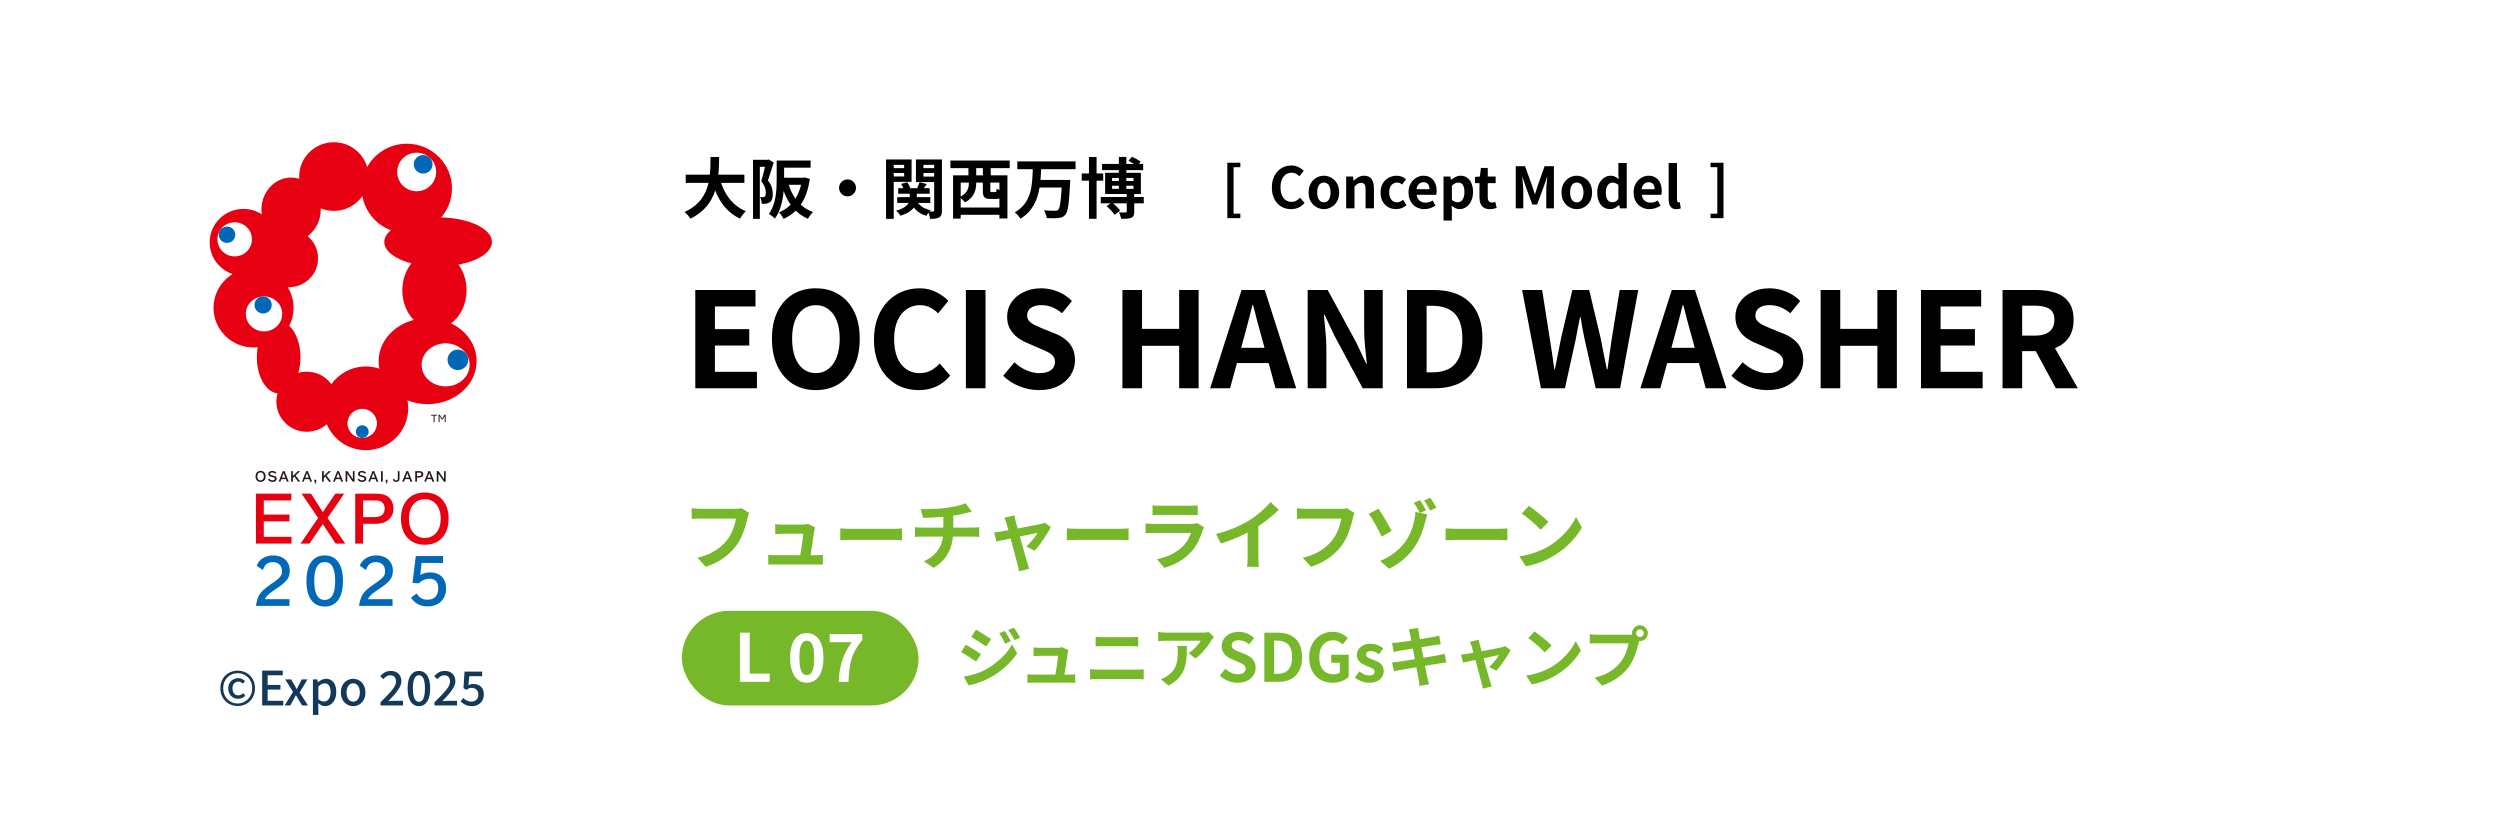
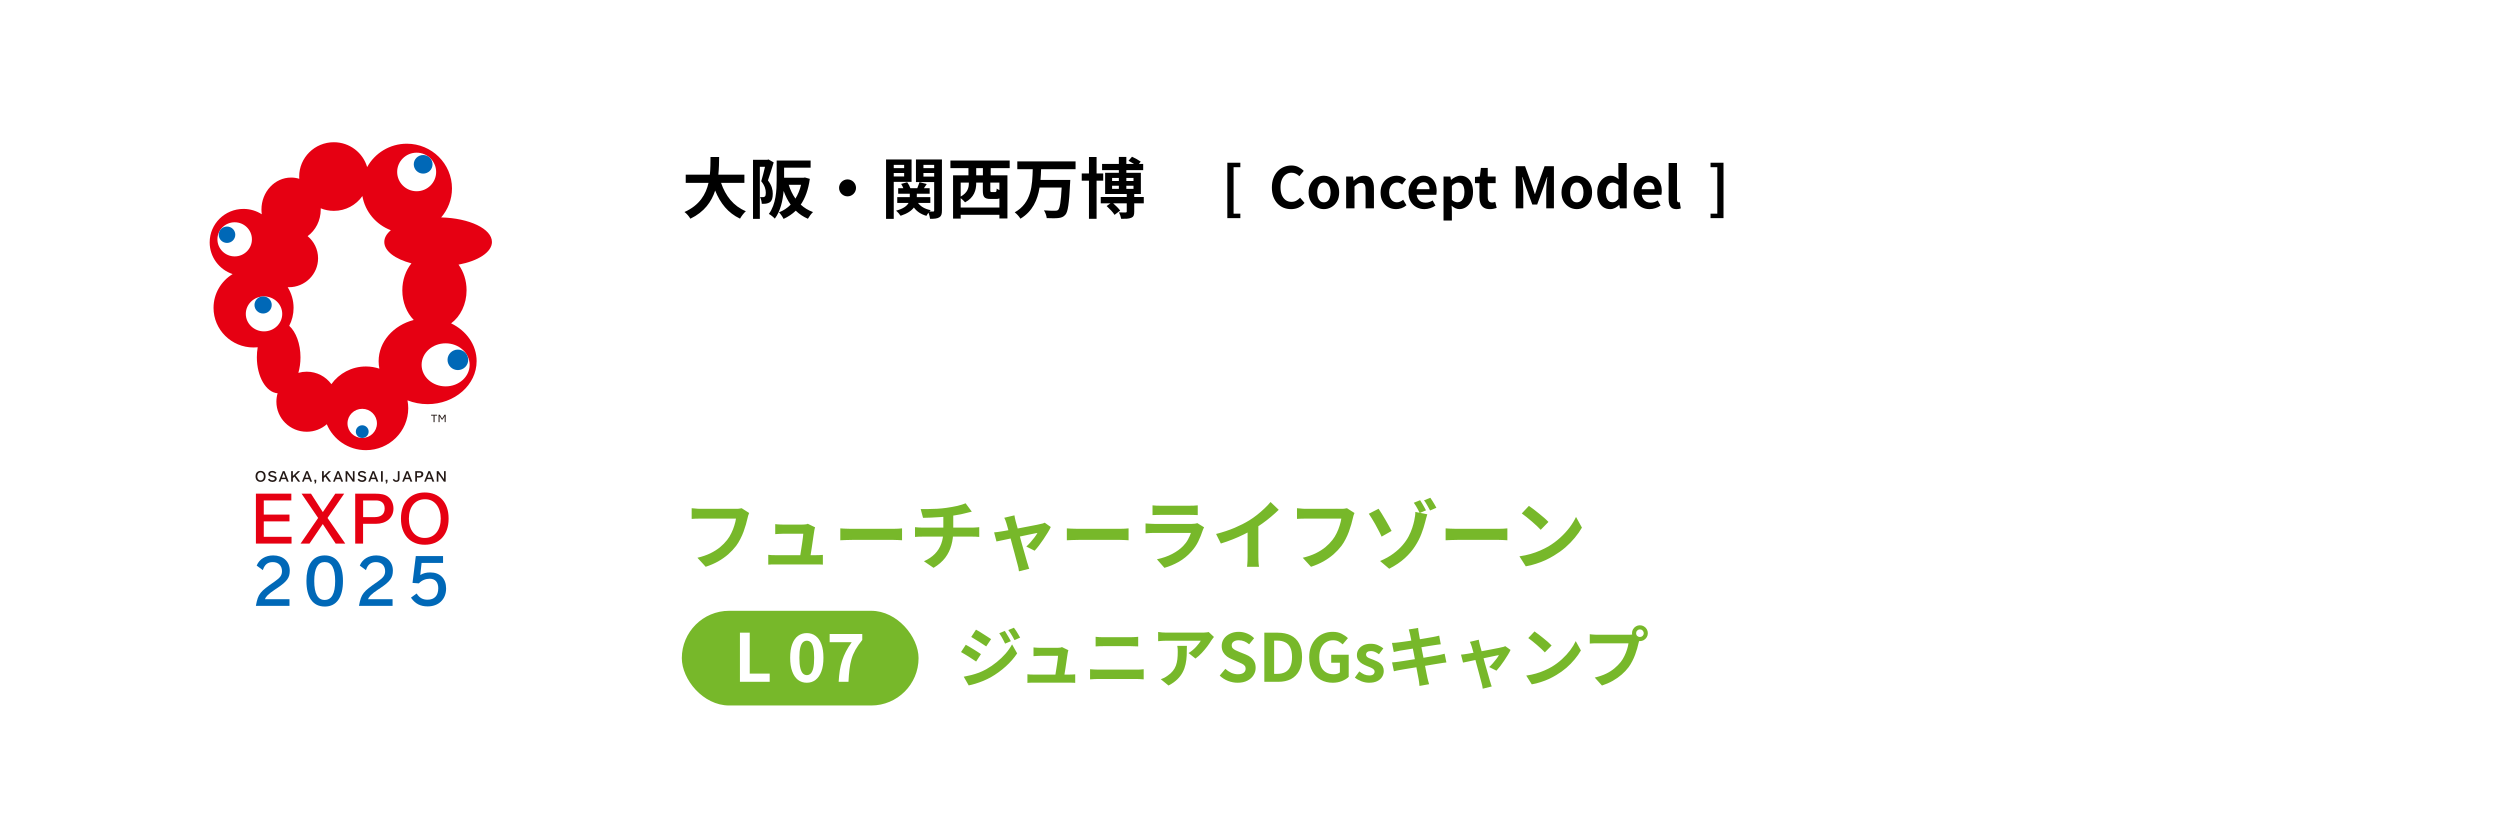
<svg xmlns="http://www.w3.org/2000/svg" width="528" height="176" fill="none">
  <path d="M528 0H0V176H528V0Z" fill="white" />
  <g clip-path="url(#clip0_704_2)">
    <g clip-path="url(#clip1_704_2)">
      <path d="M110.091 17H38.084C34.724 17 32 19.697 32 23.023V134.976C32 138.303 34.724 141 38.084 141H110.091C113.451 141 116.175 138.303 116.175 134.976V23.023C116.175 19.697 113.451 17 110.091 17Z" fill="white" />
      <path d="M55.71 110.114H61.138V108.681H55.71V105.692H61.529V104.259H54.047V114.804H61.574V113.376H55.71V110.114Z" fill="#E60012" />
      <path d="M72.695 104.259H70.817L68.183 108.156L65.68 104.259H63.687L67.192 109.395L63.481 114.804H65.369L68.168 110.679L70.888 114.804H72.915L69.175 109.395L72.695 104.259Z" fill="#E60012" />
      <path d="M81.944 104.899C81.318 104.438 80.522 104.259 79.1 104.259H75.019V114.804H76.681V110.63H79.375C80.472 110.63 81.403 110.322 82.074 109.742C82.75 109.162 83.101 108.349 83.101 107.397C83.101 106.907 82.995 106.411 82.795 105.974C82.59 105.528 82.294 105.152 81.939 104.899H81.944ZM81.243 107.402C81.243 107.987 81.058 108.438 80.702 108.746C80.337 109.058 79.801 109.217 79.11 109.217H76.691V105.692H79.41C80.001 105.692 80.462 105.841 80.772 106.138C81.083 106.431 81.243 106.857 81.243 107.402Z" fill="#E60012" />
      <path d="M93.386 105.494C92.495 104.527 91.228 104.011 89.716 104.011C88.203 104.011 86.941 104.522 86.045 105.494C85.159 106.46 84.688 107.834 84.688 109.465V109.594C84.688 111.225 85.159 112.603 86.045 113.57C86.936 114.541 88.208 115.052 89.716 115.052C91.223 115.052 92.495 114.541 93.386 113.57C94.277 112.603 94.743 111.23 94.743 109.594V109.465C94.743 107.834 94.272 106.46 93.386 105.494ZM89.716 113.619C88.729 113.619 87.888 113.237 87.287 112.509C86.676 111.78 86.356 110.754 86.356 109.549C86.356 108.344 86.676 107.268 87.282 106.54C87.883 105.821 88.744 105.439 89.766 105.439C90.787 105.439 91.568 105.826 92.164 106.554C92.765 107.293 93.085 108.319 93.085 109.534C93.085 110.749 92.765 111.775 92.159 112.504C91.558 113.232 90.712 113.614 89.721 113.614L89.716 113.619Z" fill="#E60012" />
      <path d="M58.123 124.481L58.574 124.179C59.656 123.455 60.282 122.915 60.667 122.369C61.043 121.844 61.198 121.289 61.198 120.52C61.198 119.568 60.868 118.765 60.232 118.185C59.601 117.61 58.724 117.303 57.688 117.303C56.09 117.303 54.774 118.101 54.243 119.385L54.213 119.454L55.515 120.411L55.555 120.287C55.92 119.216 56.571 118.716 57.608 118.716C58.789 118.716 59.556 119.464 59.556 120.614C59.556 121.065 59.461 121.398 59.24 121.72C59.015 122.047 58.634 122.389 58.008 122.82C56.381 123.941 55.57 124.551 55.039 125.225C54.498 125.909 54.293 126.618 54.062 127.852L54.042 127.966H61.138V126.549H55.95C56.141 126.028 56.596 125.507 58.118 124.481H58.123Z" fill="#0068B7" />
      <path d="M68.579 117.303C67.878 117.303 67.262 117.456 66.741 117.754C66.261 118.031 65.86 118.438 65.549 118.958C65.009 119.861 64.718 121.145 64.718 122.667C64.718 124.427 65.049 125.785 65.71 126.702C66.376 127.634 67.352 128.105 68.619 128.105C69.225 128.105 69.776 127.981 70.251 127.743C70.727 127.505 71.128 127.148 71.453 126.687C72.104 125.755 72.435 124.412 72.435 122.696C72.435 119.216 71.063 117.303 68.579 117.303ZM67.618 118.949C67.888 118.785 68.213 118.706 68.579 118.706C69.32 118.706 69.861 119.023 70.227 119.677C70.597 120.342 70.787 121.363 70.787 122.716C70.787 124.07 70.597 125.081 70.216 125.74C69.846 126.39 69.295 126.707 68.544 126.707C68.188 126.707 67.873 126.623 67.603 126.459C67.337 126.296 67.107 126.048 66.927 125.721C66.551 125.046 66.366 124.03 66.366 122.696C66.366 121.363 66.556 120.347 66.932 119.682C67.117 119.36 67.347 119.112 67.618 118.949Z" fill="#0068B7" />
      <path d="M79.901 124.481L80.351 124.179C81.433 123.455 82.059 122.915 82.445 122.369C82.815 121.844 82.975 121.289 82.975 120.52C82.975 119.568 82.64 118.765 82.009 118.185C81.378 117.61 80.497 117.303 79.465 117.303C77.868 117.303 76.551 118.101 76.02 119.385L75.99 119.454L77.292 120.411L77.332 120.287C77.698 119.216 78.353 118.716 79.39 118.716C80.572 118.716 81.338 119.464 81.338 120.614C81.338 121.065 81.243 121.398 81.017 121.72C80.787 122.047 80.412 122.389 79.786 122.82C78.158 123.941 77.342 124.551 76.816 125.225C76.275 125.909 76.07 126.618 75.835 127.852L75.815 127.966H82.91V126.549H77.722C77.913 126.028 78.368 125.507 79.891 124.481H79.901Z" fill="#0068B7" />
      <path d="M93.321 121.809C92.735 121.214 91.889 120.897 90.882 120.897C90.041 120.897 89.395 121.06 88.764 121.442L89.04 118.889H93.572V117.441H87.818L87.122 123.113L88.464 123.207L88.494 123.177C89.09 122.563 89.891 122.226 90.762 122.226C91.318 122.226 91.779 122.409 92.089 122.746C92.4 123.093 92.56 123.604 92.56 124.223C92.56 125.012 92.365 125.621 91.974 126.033C91.588 126.449 91.018 126.658 90.282 126.658C89.786 126.658 89.37 126.558 89.015 126.365C88.659 126.172 88.344 125.864 88.043 125.428L87.983 125.349L86.796 126.226L86.852 126.301C87.287 126.915 87.773 127.357 88.339 127.644C88.904 127.932 89.55 128.071 90.327 128.071C91.473 128.071 92.445 127.709 93.146 127.029C93.847 126.345 94.217 125.393 94.217 124.278C94.217 123.257 93.907 122.399 93.321 121.804V121.809Z" fill="#0068B7" />
      <path d="M55.034 99.45C54.388 99.45 53.972 99.901 53.972 100.6V100.625C53.972 101.324 54.388 101.775 55.034 101.775C55.68 101.775 56.095 101.324 56.095 100.625V100.6C56.095 99.901 55.68 99.45 55.034 99.45ZM55.034 101.463C54.618 101.463 54.338 101.126 54.338 100.62C54.338 100.115 54.608 99.767 55.044 99.767C55.454 99.767 55.73 100.11 55.73 100.615C55.73 101.121 55.459 101.458 55.039 101.458L55.034 101.463Z" fill="#231815" />
-       <path d="M58.088 100.576C57.968 100.521 57.838 100.482 57.557 100.412C57.292 100.348 57.262 100.333 57.192 100.298C57.102 100.253 57.052 100.169 57.052 100.07C57.052 99.892 57.217 99.778 57.482 99.778C57.723 99.778 57.923 99.867 58.093 100.04L58.113 100.06L58.384 99.852L58.364 99.827C58.118 99.574 57.843 99.455 57.482 99.455C57.007 99.455 56.671 99.718 56.671 100.095C56.671 100.308 56.771 100.477 56.972 100.581C57.077 100.635 57.112 100.65 57.377 100.715C57.798 100.824 57.828 100.838 57.898 100.873C57.998 100.933 58.048 101.002 58.048 101.101C58.048 101.305 57.833 101.453 57.532 101.453C57.352 101.453 57.197 101.404 57.072 101.309C57.012 101.265 56.952 101.2 56.882 101.111L56.867 101.086L56.581 101.3L56.601 101.319C56.686 101.423 56.756 101.508 56.836 101.567C57.022 101.706 57.287 101.79 57.557 101.79C58.068 101.79 58.444 101.503 58.444 101.101C58.444 100.863 58.319 100.67 58.098 100.576H58.088Z" fill="#231815" />
+       <path d="M58.088 100.576C57.968 100.521 57.838 100.482 57.557 100.412C57.292 100.348 57.262 100.333 57.192 100.298C57.102 100.253 57.052 100.169 57.052 100.07C57.052 99.892 57.217 99.778 57.482 99.778C57.723 99.778 57.923 99.867 58.093 100.04L58.113 100.06L58.384 99.852L58.364 99.827C58.118 99.574 57.843 99.455 57.482 99.455C57.007 99.455 56.671 99.718 56.671 100.095C56.671 100.308 56.771 100.477 56.972 100.581C57.077 100.635 57.112 100.65 57.377 100.715C57.798 100.824 57.828 100.838 57.898 100.873C57.998 100.933 58.048 101.002 58.048 101.101C58.048 101.305 57.833 101.453 57.532 101.453C57.352 101.453 57.197 101.404 57.072 101.309L56.867 101.086L56.581 101.3L56.601 101.319C56.686 101.423 56.756 101.508 56.836 101.567C57.022 101.706 57.287 101.79 57.557 101.79C58.068 101.79 58.444 101.503 58.444 101.101C58.444 100.863 58.319 100.67 58.098 100.576H58.088Z" fill="#231815" />
      <path d="M60.096 99.505H59.726L58.844 101.726H59.225L59.425 101.195H60.382L60.577 101.726H60.978L60.101 99.505H60.096ZM60.267 100.888H59.541L59.906 99.906L60.267 100.888Z" fill="#231815" />
      <path d="M62.435 100.412L63.386 99.505H62.901L61.854 100.526V99.505H61.489V101.726H61.854V100.957L62.18 100.66L62.941 101.716L62.946 101.726H63.406L62.435 100.412Z" fill="#231815" />
      <path d="M65.029 99.505H64.658L63.777 101.726H64.157L64.358 101.195H65.314L65.509 101.726H65.91L65.029 99.505ZM65.194 100.888H64.468L64.838 99.906L65.194 100.888Z" fill="#231815" />
      <path d="M66.386 101.324V101.726H66.566C66.561 101.845 66.511 101.934 66.416 101.998L66.381 102.018L66.561 102.157L66.581 102.142C66.736 102.013 66.796 101.879 66.796 101.656V101.319H66.391L66.386 101.324Z" fill="#231815" />
      <path d="M68.96 100.412L69.916 99.505H69.43L68.384 100.526V99.505H68.018V101.726H68.384V100.957L68.704 100.66L69.466 101.716L69.475 101.726H69.936L68.96 100.412Z" fill="#231815" />
      <path d="M71.593 99.505H71.223L70.341 101.726H70.722L70.917 101.195H71.874L72.069 101.726H72.469L71.588 99.505H71.593ZM71.763 100.888H71.037L71.403 99.906L71.763 100.888Z" fill="#231815" />
      <path d="M74.528 99.505V101.19L73.372 99.515L73.367 99.505H72.991V101.726H73.342V100.045L74.488 101.716L74.499 101.726H74.879V99.505H74.528Z" fill="#231815" />
      <path d="M77.026 100.576C76.906 100.521 76.781 100.482 76.496 100.412C76.23 100.348 76.2 100.333 76.13 100.298C76.04 100.253 75.99 100.169 75.99 100.07C75.99 99.892 76.15 99.778 76.415 99.778C76.656 99.778 76.861 99.867 77.031 100.04L77.046 100.06L77.322 99.852L77.302 99.827C77.056 99.574 76.781 99.455 76.421 99.455C75.945 99.455 75.609 99.718 75.609 100.095C75.609 100.308 75.715 100.477 75.91 100.581C76.015 100.635 76.055 100.65 76.315 100.715C76.736 100.824 76.766 100.838 76.836 100.873C76.941 100.933 76.981 101.002 76.981 101.101C76.981 101.305 76.766 101.453 76.466 101.453C76.29 101.453 76.13 101.404 76.005 101.309C75.945 101.265 75.885 101.2 75.815 101.111L75.8 101.086L75.514 101.3L75.534 101.319C75.619 101.423 75.694 101.508 75.769 101.567C75.95 101.706 76.22 101.79 76.486 101.79C77.001 101.79 77.372 101.503 77.372 101.101C77.372 100.863 77.247 100.67 77.026 100.576Z" fill="#231815" />
      <path d="M79.04 99.525V99.505H78.659L77.798 101.686L77.783 101.726H78.163L78.359 101.195H79.315L79.51 101.726H79.911L79.04 99.525ZM79.2 100.888H78.474L78.844 99.906L79.2 100.888Z" fill="#231815" />
      <path d="M80.838 99.505H80.472V101.726H80.838V99.505Z" fill="#231815" />
      <path d="M81.438 101.324V101.726H81.613C81.613 101.845 81.558 101.934 81.463 101.998L81.428 102.018L81.608 102.157L81.623 102.142C81.778 102.013 81.839 101.879 81.839 101.656V101.319H81.433L81.438 101.324Z" fill="#231815" />
      <path d="M84.017 99.505V101.116C84.017 101.364 83.927 101.463 83.707 101.463C83.552 101.463 83.412 101.404 83.326 101.295C83.291 101.255 83.256 101.186 83.236 101.136L83.221 101.101L82.956 101.3L82.966 101.319C82.986 101.379 83.031 101.448 83.066 101.493C83.221 101.681 83.436 101.78 83.712 101.78C84.123 101.78 84.378 101.542 84.378 101.161V99.505H84.012H84.017Z" fill="#231815" />
      <path d="M86.21 99.525V99.505H85.83L84.963 101.686L84.948 101.726H85.329L85.529 101.195H86.486L86.681 101.726H87.082L86.21 99.525ZM86.371 100.888H85.644L86.015 99.906L86.371 100.888Z" fill="#231815" />
      <path d="M89.16 99.639C89.025 99.54 88.859 99.505 88.559 99.505H87.698V101.726H88.063V100.853H88.614C89.09 100.853 89.405 100.581 89.405 100.169C89.405 99.951 89.31 99.748 89.16 99.639ZM88.995 100.169C88.995 100.477 88.754 100.541 88.559 100.541H88.063V99.822H88.624C88.865 99.822 89 99.946 89 100.169H88.995Z" fill="#231815" />
      <path d="M90.852 99.525V99.505H90.477L89.61 101.686L89.595 101.726H89.976L90.171 101.195H91.127L91.323 101.726H91.723L90.847 99.525H90.852ZM91.012 100.888H90.286L90.652 99.906L91.007 100.888H91.012Z" fill="#231815" />
      <path d="M93.776 99.505V101.19L92.624 99.515L92.614 99.505H92.239V101.726H92.589V100.045L93.736 101.716L93.746 101.726H94.127V99.505H93.776Z" fill="#231815" />
      <path d="M103.897 51.103C103.897 48.337 99.155 46.072 93.176 45.918C94.598 44.267 95.459 42.13 95.459 39.795C95.459 34.58 91.188 30.351 85.925 30.351C82.305 30.351 79.16 32.349 77.542 35.289C76.666 32.26 73.847 30.039 70.507 30.039C66.466 30.039 63.186 33.281 63.186 37.287C63.186 37.445 63.191 37.609 63.206 37.763C62.655 37.589 62.079 37.5 61.478 37.5C58.023 37.5 55.219 40.524 55.219 44.257C55.219 44.594 55.244 44.926 55.289 45.254C54.173 44.54 52.846 44.123 51.424 44.123C47.478 44.123 44.283 47.286 44.283 51.193C44.283 54.301 46.311 56.944 49.13 57.886C46.712 59.358 45.099 62 45.099 65.019C45.099 69.64 48.88 73.388 53.552 73.388C53.847 73.388 54.143 73.373 54.428 73.343C54.308 74.018 54.248 74.727 54.248 75.465C54.248 79.54 56.191 82.872 58.629 83.06C58.464 83.626 58.374 84.225 58.374 84.84C58.374 88.345 61.243 91.186 64.783 91.186C66.411 91.186 67.893 90.586 69.02 89.599C70.357 92.812 73.552 95.073 77.282 95.073C82.219 95.073 86.22 91.112 86.22 86.223C86.22 85.653 86.165 85.098 86.06 84.553C87.357 85.068 88.799 85.356 90.316 85.356C96.03 85.356 100.662 81.285 100.662 76.268C100.662 72.828 98.484 69.833 95.274 68.292C97.232 66.854 98.539 64.266 98.539 61.301C98.539 59.224 97.898 57.335 96.841 55.893C100.982 55.119 103.902 53.26 103.902 51.089L103.897 51.103ZM69.981 81.132C68.819 79.535 66.922 78.499 64.783 78.499C64.168 78.499 63.577 78.584 63.011 78.747C63.301 77.756 63.462 76.645 63.462 75.47C63.462 72.61 62.505 70.111 61.088 68.812C61.674 67.672 62.004 66.388 62.004 65.025C62.004 63.423 61.549 61.926 60.763 60.657C60.843 60.657 60.923 60.662 61.003 60.662C64.413 60.662 67.177 57.925 67.177 54.554C67.177 52.67 66.321 50.989 64.969 49.874C66.641 48.659 67.738 46.602 67.738 44.262C67.738 44.173 67.738 44.084 67.738 43.994C68.589 44.341 69.525 44.535 70.512 44.535C73.011 44.535 75.214 43.295 76.536 41.406C77.112 44.728 79.44 47.455 82.545 48.625C81.663 49.363 81.163 50.206 81.163 51.108C81.163 53.037 83.471 54.723 86.896 55.62C85.705 57.092 84.969 59.105 84.969 61.326C84.969 63.835 85.905 66.076 87.382 67.578C83.096 68.688 79.966 72.168 79.966 76.293C79.966 76.829 80.021 77.349 80.121 77.86C79.225 77.562 78.273 77.399 77.282 77.399C74.267 77.399 71.599 78.876 69.981 81.142V81.132Z" fill="#E60012" />
      <path d="M99.189 77.057C99.189 79.565 96.916 81.603 94.117 81.603C91.318 81.603 89.044 79.565 89.044 77.057C89.044 74.548 91.318 72.51 94.117 72.51C96.916 72.51 99.189 74.548 99.189 77.057Z" fill="white" />
      <path d="M98.884 76.001C98.884 77.195 97.908 78.162 96.701 78.162C95.494 78.162 94.518 77.195 94.518 76.001C94.518 74.806 95.494 73.834 96.701 73.834C97.908 73.834 98.884 74.806 98.884 76.001Z" fill="#0068B7" />
      <path d="M92.114 36.315C92.114 38.566 90.271 40.39 87.998 40.39C85.725 40.39 83.882 38.566 83.882 36.315C83.882 34.064 85.725 32.245 87.998 32.245C90.271 32.245 92.114 34.069 92.114 36.315Z" fill="white" />
      <path d="M91.354 34.704C91.354 35.789 90.467 36.667 89.371 36.667C88.274 36.667 87.388 35.785 87.388 34.704C87.388 33.623 88.274 32.74 89.371 32.74C90.467 32.74 91.354 33.618 91.354 34.704Z" fill="#0068B7" />
      <path d="M53.206 50.548C53.206 52.541 51.574 54.152 49.566 54.152C47.558 54.152 45.92 52.536 45.92 50.548C45.92 48.56 47.553 46.944 49.566 46.944C51.579 46.944 53.206 48.555 53.206 50.548Z" fill="white" />
      <path d="M49.691 49.577C49.691 50.533 48.91 51.307 47.944 51.307C46.977 51.307 46.196 50.533 46.196 49.577C46.196 48.62 46.977 47.846 47.944 47.846C48.91 47.846 49.691 48.62 49.691 49.577Z" fill="#0068B7" />
      <path d="M59.606 66.294C59.606 68.336 57.883 69.987 55.76 69.987C53.637 69.987 51.914 68.331 51.914 66.294C51.914 64.256 53.637 62.6 55.76 62.6C57.883 62.6 59.606 64.256 59.606 66.294Z" fill="white" />
      <path d="M53.747 64.41C53.747 65.406 54.563 66.215 55.569 66.215C56.576 66.215 57.392 65.411 57.392 64.41C57.392 63.408 56.576 62.605 55.569 62.605C54.563 62.605 53.747 63.413 53.747 64.41Z" fill="#0068B7" />
      <path d="M79.611 89.421C79.611 91.121 78.219 92.5 76.501 92.5C74.783 92.5 73.391 91.121 73.391 89.421C73.391 87.721 74.783 86.342 76.501 86.342C78.219 86.342 79.611 87.721 79.611 89.421Z" fill="white" />
      <path d="M75.149 91.161C75.149 90.417 75.755 89.817 76.501 89.817C77.247 89.817 77.858 90.417 77.858 91.161C77.858 91.905 77.247 92.5 76.501 92.5C75.755 92.5 75.149 91.9 75.149 91.161Z" fill="#0068B7" />
      <path d="M92.31 87.78H91.784V89.158H91.564V87.78H91.038V87.592H92.315V87.78H92.31Z" fill="#231815" />
      <path d="M94.127 87.597V89.158H93.917V87.864L93.481 88.608H93.276L92.836 87.864V89.158H92.625V87.597H92.891L93.376 88.415L93.867 87.597H94.132H94.127Z" fill="#231815" />
-       <path d="M50.19 149.11C49.703 149.11 49.24 149.023 48.8 148.85C48.36 148.677 47.97 148.427 47.63 148.1C47.29 147.767 47.023 147.37 46.83 146.91C46.637 146.45 46.54 145.933 46.54 145.36C46.54 144.787 46.637 144.27 46.83 143.81C47.023 143.35 47.29 142.96 47.63 142.64C47.97 142.313 48.36 142.067 48.8 141.9C49.24 141.727 49.703 141.64 50.19 141.64C50.683 141.64 51.15 141.727 51.59 141.9C52.037 142.067 52.427 142.313 52.76 142.64C53.1 142.96 53.367 143.35 53.56 143.81C53.753 144.27 53.85 144.787 53.85 145.36C53.85 145.933 53.753 146.45 53.56 146.91C53.367 147.37 53.1 147.767 52.76 148.1C52.427 148.427 52.037 148.677 51.59 148.85C51.15 149.023 50.683 149.11 50.19 149.11ZM50.19 148.58C50.61 148.58 51.003 148.503 51.37 148.35C51.743 148.19 52.07 147.97 52.35 147.69C52.637 147.403 52.86 147.063 53.02 146.67C53.18 146.277 53.26 145.84 53.26 145.36C53.26 144.88 53.18 144.443 53.02 144.05C52.86 143.657 52.637 143.32 52.35 143.04C52.07 142.76 51.743 142.547 51.37 142.4C51.003 142.247 50.61 142.17 50.19 142.17C49.77 142.17 49.377 142.247 49.01 142.4C48.643 142.547 48.32 142.76 48.04 143.04C47.76 143.32 47.54 143.657 47.38 144.05C47.22 144.443 47.14 144.88 47.14 145.36C47.14 145.84 47.22 146.277 47.38 146.67C47.54 147.063 47.76 147.403 48.04 147.69C48.32 147.97 48.643 148.19 49.01 148.35C49.377 148.503 49.77 148.58 50.19 148.58ZM50.3 147.58C49.907 147.58 49.553 147.493 49.24 147.32C48.927 147.14 48.677 146.883 48.49 146.55C48.303 146.217 48.21 145.82 48.21 145.36C48.21 144.927 48.31 144.55 48.51 144.23C48.71 143.91 48.97 143.663 49.29 143.49C49.61 143.31 49.953 143.22 50.32 143.22C50.653 143.22 50.93 143.283 51.15 143.41C51.377 143.53 51.577 143.683 51.75 143.87L51.29 144.4C51.15 144.253 51.01 144.143 50.87 144.07C50.73 143.997 50.567 143.96 50.38 143.96C49.987 143.96 49.673 144.093 49.44 144.36C49.213 144.62 49.1 144.953 49.1 145.36C49.1 145.82 49.21 146.187 49.43 146.46C49.657 146.727 49.957 146.86 50.33 146.86C50.563 146.86 50.76 146.817 50.92 146.73C51.087 146.637 51.25 146.527 51.41 146.4L51.81 146.96C51.597 147.14 51.37 147.29 51.13 147.41C50.897 147.523 50.62 147.58 50.3 147.58ZM55.368 149V141.63H59.718V142.61H56.528V144.66H59.228V145.64H56.528V148.01H59.828V149H55.368ZM60.115 149L61.885 146.13L60.235 143.49H61.485L62.135 144.6C62.222 144.753 62.308 144.907 62.395 145.06C62.482 145.213 62.568 145.37 62.655 145.53H62.705C62.772 145.37 62.842 145.213 62.915 145.06C62.995 144.907 63.075 144.753 63.155 144.6L63.735 143.49H64.935L63.285 146.25L65.055 149H63.805L63.085 147.83C62.998 147.67 62.908 147.507 62.815 147.34C62.722 147.173 62.622 147.013 62.515 146.86H62.465C62.385 147.013 62.302 147.173 62.215 147.34C62.128 147.5 62.042 147.663 61.955 147.83L61.315 149H60.115ZM66.089 151.23V143.49H67.029L67.129 144.1H67.149C67.395 143.9 67.662 143.727 67.949 143.58C68.235 143.433 68.535 143.36 68.849 143.36C69.309 143.36 69.702 143.477 70.029 143.71C70.355 143.943 70.602 144.27 70.769 144.69C70.935 145.103 71.019 145.593 71.019 146.16C71.019 146.787 70.905 147.323 70.679 147.77C70.459 148.217 70.169 148.557 69.809 148.79C69.449 149.023 69.062 149.14 68.649 149.14C68.409 149.14 68.165 149.087 67.919 148.98C67.672 148.867 67.435 148.71 67.209 148.51L67.239 149.45V151.23H66.089ZM68.429 148.17C68.695 148.17 68.932 148.093 69.139 147.94C69.352 147.787 69.519 147.563 69.639 147.27C69.765 146.97 69.829 146.607 69.829 146.18C69.829 145.793 69.782 145.463 69.689 145.19C69.602 144.91 69.465 144.697 69.279 144.55C69.092 144.397 68.845 144.32 68.539 144.32C68.325 144.32 68.112 144.377 67.899 144.49C67.692 144.597 67.472 144.763 67.239 144.99V147.68C67.452 147.86 67.662 147.987 67.869 148.06C68.075 148.133 68.262 148.17 68.429 148.17ZM74.598 149.14C74.144 149.14 73.718 149.027 73.318 148.8C72.924 148.567 72.604 148.237 72.358 147.81C72.118 147.377 71.998 146.857 71.998 146.25C71.998 145.637 72.118 145.117 72.358 144.69C72.604 144.257 72.924 143.927 73.318 143.7C73.718 143.473 74.144 143.36 74.598 143.36C74.931 143.36 75.254 143.427 75.568 143.56C75.881 143.687 76.158 143.873 76.398 144.12C76.638 144.367 76.828 144.67 76.968 145.03C77.108 145.383 77.178 145.79 77.178 146.25C77.178 146.857 77.054 147.377 76.808 147.81C76.568 148.237 76.251 148.567 75.858 148.8C75.471 149.027 75.051 149.14 74.598 149.14ZM74.598 148.18C74.884 148.18 75.131 148.1 75.338 147.94C75.551 147.78 75.714 147.557 75.828 147.27C75.941 146.977 75.998 146.637 75.998 146.25C75.998 145.863 75.941 145.527 75.828 145.24C75.714 144.947 75.551 144.72 75.338 144.56C75.131 144.393 74.884 144.31 74.598 144.31C74.304 144.31 74.051 144.393 73.838 144.56C73.631 144.72 73.471 144.947 73.358 145.24C73.244 145.527 73.188 145.863 73.188 146.25C73.188 146.637 73.244 146.977 73.358 147.27C73.471 147.557 73.631 147.78 73.838 147.94C74.051 148.1 74.304 148.18 74.598 148.18ZM80.356 149V148.33C81.043 147.657 81.629 147.06 82.116 146.54C82.609 146.013 82.986 145.54 83.246 145.12C83.506 144.693 83.636 144.293 83.636 143.92C83.636 143.653 83.589 143.423 83.496 143.23C83.409 143.037 83.273 142.887 83.086 142.78C82.906 142.673 82.676 142.62 82.396 142.62C82.109 142.62 81.846 142.703 81.606 142.87C81.366 143.03 81.146 143.22 80.946 143.44L80.296 142.8C80.609 142.453 80.939 142.183 81.286 141.99C81.639 141.797 82.059 141.7 82.546 141.7C82.993 141.7 83.383 141.79 83.716 141.97C84.049 142.15 84.306 142.403 84.486 142.73C84.673 143.05 84.766 143.427 84.766 143.86C84.766 144.293 84.643 144.733 84.396 145.18C84.156 145.627 83.829 146.09 83.416 146.57C83.003 147.05 82.539 147.557 82.026 148.09C82.219 148.07 82.423 148.053 82.636 148.04C82.856 148.02 83.056 148.01 83.236 148.01H85.116V149H80.356ZM88.479 149.14C87.986 149.14 87.559 148.997 87.199 148.71C86.846 148.417 86.573 147.993 86.379 147.44C86.186 146.88 86.089 146.197 86.089 145.39C86.089 144.583 86.186 143.907 86.379 143.36C86.573 142.813 86.846 142.4 87.199 142.12C87.559 141.84 87.986 141.7 88.479 141.7C88.966 141.7 89.386 141.84 89.739 142.12C90.093 142.4 90.366 142.813 90.559 143.36C90.752 143.907 90.849 144.583 90.849 145.39C90.849 146.197 90.752 146.88 90.559 147.44C90.366 147.993 90.093 148.417 89.739 148.71C89.386 148.997 88.966 149.14 88.479 149.14ZM88.479 148.22C88.726 148.22 88.946 148.127 89.139 147.94C89.332 147.753 89.483 147.453 89.589 147.04C89.696 146.627 89.749 146.077 89.749 145.39C89.749 144.703 89.696 144.16 89.589 143.76C89.483 143.353 89.332 143.06 89.139 142.88C88.946 142.7 88.726 142.61 88.479 142.61C88.233 142.61 88.013 142.7 87.819 142.88C87.626 143.06 87.472 143.353 87.359 143.76C87.252 144.16 87.199 144.703 87.199 145.39C87.199 146.077 87.252 146.627 87.359 147.04C87.472 147.453 87.626 147.753 87.819 147.94C88.013 148.127 88.233 148.22 88.479 148.22ZM91.762 149V148.33C92.449 147.657 93.036 147.06 93.522 146.54C94.016 146.013 94.392 145.54 94.652 145.12C94.912 144.693 95.042 144.293 95.042 143.92C95.042 143.653 94.996 143.423 94.902 143.23C94.816 143.037 94.679 142.887 94.492 142.78C94.312 142.673 94.082 142.62 93.802 142.62C93.516 142.62 93.252 142.703 93.012 142.87C92.772 143.03 92.552 143.22 92.352 143.44L91.702 142.8C92.016 142.453 92.346 142.183 92.692 141.99C93.046 141.797 93.466 141.7 93.952 141.7C94.399 141.7 94.789 141.79 95.122 141.97C95.456 142.15 95.712 142.403 95.892 142.73C96.079 143.05 96.172 143.427 96.172 143.86C96.172 144.293 96.049 144.733 95.802 145.18C95.562 145.627 95.236 146.09 94.822 146.57C94.409 147.05 93.946 147.557 93.432 148.09C93.626 148.07 93.829 148.053 94.042 148.04C94.262 148.02 94.462 148.01 94.642 148.01H96.522V149H91.762ZM99.705 149.14C99.325 149.14 98.985 149.093 98.685 149C98.385 148.907 98.122 148.783 97.895 148.63C97.669 148.477 97.469 148.317 97.295 148.15L97.845 147.4C97.985 147.54 98.139 147.67 98.305 147.79C98.472 147.903 98.659 147.997 98.865 148.07C99.079 148.143 99.315 148.18 99.575 148.18C99.849 148.18 100.095 148.123 100.315 148.01C100.535 147.89 100.709 147.72 100.835 147.5C100.962 147.28 101.025 147.02 101.025 146.72C101.025 146.267 100.895 145.913 100.635 145.66C100.382 145.407 100.045 145.28 99.625 145.28C99.392 145.28 99.192 145.317 99.025 145.39C98.859 145.457 98.669 145.56 98.455 145.7L97.885 145.34L98.105 141.84H101.835V142.82H99.105L98.935 144.7C99.095 144.62 99.255 144.56 99.415 144.52C99.575 144.473 99.752 144.45 99.945 144.45C100.359 144.45 100.735 144.53 101.075 144.69C101.415 144.843 101.685 145.087 101.885 145.42C102.085 145.747 102.185 146.167 102.185 146.68C102.185 147.2 102.069 147.643 101.835 148.01C101.602 148.377 101.295 148.657 100.915 148.85C100.542 149.043 100.139 149.14 99.705 149.14Z" fill="#12395A" />
    </g>
-     <path d="M146.847 82V61.252H159.559V64.724H150.991V69.512H158.243V72.984H150.991V78.528H159.867V82H146.847ZM172.305 82.392C170.476 82.392 168.861 81.963 167.461 81.104C166.08 80.227 164.997 78.976 164.213 77.352C163.429 75.728 163.037 73.787 163.037 71.528C163.037 69.288 163.429 67.375 164.213 65.788C164.997 64.201 166.08 62.988 167.461 62.148C168.861 61.308 170.476 60.888 172.305 60.888C174.153 60.888 175.768 61.317 177.149 62.176C178.531 63.016 179.613 64.229 180.397 65.816C181.181 67.384 181.573 69.288 181.573 71.528C181.573 73.787 181.181 75.728 180.397 77.352C179.613 78.976 178.531 80.227 177.149 81.104C175.768 81.963 174.153 82.392 172.305 82.392ZM172.305 78.808C173.332 78.808 174.219 78.509 174.965 77.912C175.731 77.315 176.319 76.475 176.729 75.392C177.14 74.291 177.345 73.003 177.345 71.528C177.345 70.053 177.14 68.793 176.729 67.748C176.319 66.684 175.731 65.872 174.965 65.312C174.219 64.733 173.332 64.444 172.305 64.444C171.279 64.444 170.383 64.733 169.617 65.312C168.871 65.872 168.292 66.684 167.881 67.748C167.489 68.793 167.293 70.053 167.293 71.528C167.293 73.003 167.489 74.291 167.881 75.392C168.292 76.475 168.871 77.315 169.617 77.912C170.383 78.509 171.279 78.808 172.305 78.808ZM194.048 82.392C192.742 82.392 191.519 82.168 190.38 81.72C189.242 81.253 188.234 80.563 187.356 79.648C186.498 78.733 185.816 77.613 185.312 76.288C184.827 74.963 184.584 73.441 184.584 71.724C184.584 70.007 184.836 68.485 185.34 67.16C185.844 65.816 186.535 64.677 187.412 63.744C188.308 62.811 189.335 62.101 190.492 61.616C191.668 61.131 192.91 60.888 194.216 60.888C195.542 60.888 196.718 61.159 197.744 61.7C198.79 62.223 199.639 62.839 200.292 63.548L198.136 66.18C197.614 65.657 197.035 65.237 196.4 64.92C195.784 64.603 195.084 64.444 194.3 64.444C193.255 64.444 192.312 64.733 191.472 65.312C190.651 65.872 190.007 66.684 189.54 67.748C189.074 68.812 188.84 70.091 188.84 71.584C188.84 73.096 189.055 74.393 189.484 75.476C189.932 76.54 190.558 77.361 191.36 77.94C192.182 78.519 193.134 78.808 194.216 78.808C195.112 78.808 195.906 78.621 196.596 78.248C197.306 77.856 197.931 77.361 198.472 76.764L200.684 79.34C199.826 80.348 198.846 81.113 197.744 81.636C196.643 82.14 195.411 82.392 194.048 82.392ZM203.995 82V61.252H208.139V82H203.995ZM219.425 82.392C218.044 82.392 216.691 82.131 215.365 81.608C214.04 81.085 212.873 80.339 211.865 79.368L214.245 76.512C214.973 77.203 215.804 77.763 216.737 78.192C217.689 78.603 218.613 78.808 219.509 78.808C220.592 78.808 221.413 78.593 221.973 78.164C222.533 77.735 222.813 77.156 222.813 76.428C222.813 75.905 222.673 75.495 222.393 75.196C222.132 74.879 221.768 74.599 221.301 74.356C220.835 74.113 220.293 73.871 219.677 73.628L216.933 72.424C216.243 72.144 215.571 71.771 214.917 71.304C214.283 70.819 213.751 70.212 213.321 69.484C212.911 68.756 212.705 67.888 212.705 66.88C212.705 65.741 213.013 64.724 213.629 63.828C214.245 62.932 215.095 62.223 216.177 61.7C217.26 61.159 218.492 60.888 219.873 60.888C221.105 60.888 222.291 61.121 223.429 61.588C224.568 62.055 225.557 62.717 226.397 63.576L224.297 66.152C223.644 65.611 222.963 65.191 222.253 64.892C221.544 64.593 220.751 64.444 219.873 64.444C218.977 64.444 218.259 64.64 217.717 65.032C217.195 65.405 216.933 65.937 216.933 66.628C216.933 67.113 217.083 67.515 217.381 67.832C217.68 68.149 218.072 68.429 218.557 68.672C219.043 68.896 219.575 69.129 220.153 69.372L222.869 70.464C223.709 70.8 224.437 71.22 225.053 71.724C225.688 72.228 226.173 72.835 226.509 73.544C226.864 74.253 227.041 75.112 227.041 76.12C227.041 77.24 226.733 78.276 226.117 79.228C225.52 80.18 224.652 80.945 223.513 81.524C222.393 82.103 221.031 82.392 219.425 82.392ZM237.054 82V61.252H241.198V69.456H249.038V61.252H253.154V82H249.038V73.04H241.198V82H237.054ZM255.585 82L262.221 61.252H267.121L273.757 82H269.389L266.449 71.192C266.132 70.109 265.824 68.989 265.525 67.832C265.245 66.656 264.947 65.517 264.629 64.416H264.517C264.256 65.536 263.967 66.675 263.649 67.832C263.351 68.989 263.052 70.109 262.753 71.192L259.785 82H255.585ZM259.701 76.68V73.46H269.557V76.68H259.701ZM276.183 82V61.252H280.411L286.431 72.312L288.531 76.792H288.671C288.559 75.709 288.437 74.524 288.307 73.236C288.176 71.948 288.111 70.716 288.111 69.54V61.252H292.031V82H287.803L281.839 70.912L279.739 66.46H279.599C279.692 67.58 279.804 68.765 279.935 70.016C280.065 71.267 280.131 72.489 280.131 73.684V82H276.183ZM297.155 82V61.252H302.839C304.967 61.252 306.787 61.625 308.299 62.372C309.83 63.119 311.006 64.248 311.827 65.76C312.667 67.272 313.087 69.195 313.087 71.528C313.087 73.861 312.677 75.803 311.855 77.352C311.034 78.901 309.877 80.068 308.383 80.852C306.89 81.617 305.117 82 303.063 82H297.155ZM301.299 78.64H302.559C303.866 78.64 304.986 78.407 305.919 77.94C306.871 77.455 307.599 76.689 308.103 75.644C308.607 74.58 308.859 73.208 308.859 71.528C308.859 69.848 308.607 68.504 308.103 67.496C307.599 66.469 306.871 65.732 305.919 65.284C304.986 64.817 303.866 64.584 302.559 64.584H301.299V78.64ZM325.447 82L321.471 61.252H325.699L327.295 71.388C327.482 72.471 327.65 73.563 327.799 74.664C327.967 75.765 328.126 76.876 328.275 77.996H328.387C328.611 76.876 328.835 75.765 329.059 74.664C329.283 73.563 329.498 72.471 329.703 71.388L332.083 61.252H335.639L338.047 71.388C338.271 72.452 338.486 73.544 338.691 74.664C338.915 75.765 339.139 76.876 339.363 77.996H339.503C339.653 76.876 339.802 75.765 339.951 74.664C340.119 73.563 340.278 72.471 340.427 71.388L342.079 61.252H345.999L342.163 82H337.011L334.687 71.724C334.519 70.921 334.361 70.128 334.211 69.344C334.062 68.541 333.931 67.748 333.819 66.964H333.707C333.558 67.748 333.399 68.541 333.231 69.344C333.082 70.128 332.933 70.921 332.783 71.724L330.515 82H325.447ZM346.449 82L353.085 61.252H357.985L364.621 82H360.253L357.313 71.192C356.995 70.109 356.687 68.989 356.389 67.832C356.109 66.656 355.81 65.517 355.493 64.416H355.381C355.119 65.536 354.83 66.675 354.513 67.832C354.214 68.989 353.915 70.109 353.617 71.192L350.649 82H346.449ZM350.565 76.68V73.46H360.421V76.68H350.565ZM373.234 82.392C371.853 82.392 370.499 82.131 369.174 81.608C367.849 81.085 366.682 80.339 365.674 79.368L368.054 76.512C368.782 77.203 369.613 77.763 370.546 78.192C371.498 78.603 372.422 78.808 373.318 78.808C374.401 78.808 375.222 78.593 375.782 78.164C376.342 77.735 376.622 77.156 376.622 76.428C376.622 75.905 376.482 75.495 376.202 75.196C375.941 74.879 375.577 74.599 375.11 74.356C374.643 74.113 374.102 73.871 373.486 73.628L370.742 72.424C370.051 72.144 369.379 71.771 368.726 71.304C368.091 70.819 367.559 70.212 367.13 69.484C366.719 68.756 366.514 67.888 366.514 66.88C366.514 65.741 366.822 64.724 367.438 63.828C368.054 62.932 368.903 62.223 369.986 61.7C371.069 61.159 372.301 60.888 373.682 60.888C374.914 60.888 376.099 61.121 377.238 61.588C378.377 62.055 379.366 62.717 380.206 63.576L378.106 66.152C377.453 65.611 376.771 65.191 376.062 64.892C375.353 64.593 374.559 64.444 373.682 64.444C372.786 64.444 372.067 64.64 371.526 65.032C371.003 65.405 370.742 65.937 370.742 66.628C370.742 67.113 370.891 67.515 371.19 67.832C371.489 68.149 371.881 68.429 372.366 68.672C372.851 68.896 373.383 69.129 373.962 69.372L376.678 70.464C377.518 70.8 378.246 71.22 378.862 71.724C379.497 72.228 379.982 72.835 380.318 73.544C380.673 74.253 380.85 75.112 380.85 76.12C380.85 77.24 380.542 78.276 379.926 79.228C379.329 80.18 378.461 80.945 377.322 81.524C376.202 82.103 374.839 82.392 373.234 82.392ZM384.519 82V61.252H388.663V69.456H396.503V61.252H400.619V82H396.503V73.04H388.663V82H384.519ZM405.71 82V61.252H418.422V64.724H409.854V69.512H417.106V72.984H409.854V78.528H418.73V82H405.71ZM422.937 82V61.252H430.133C431.607 61.252 432.933 61.448 434.109 61.84C435.285 62.213 436.218 62.867 436.909 63.8C437.599 64.715 437.945 65.965 437.945 67.552C437.945 69.083 437.599 70.343 436.909 71.332C436.218 72.303 435.285 73.021 434.109 73.488C432.933 73.936 431.607 74.16 430.133 74.16H427.081V82H422.937ZM427.081 70.884H429.769C431.113 70.884 432.13 70.604 432.821 70.044C433.53 69.484 433.885 68.653 433.885 67.552C433.885 66.432 433.53 65.657 432.821 65.228C432.13 64.78 431.113 64.556 429.769 64.556H427.081V70.884ZM434.193 82L429.377 73.096L432.289 70.52L438.841 82H434.193Z" fill="black" />
    <path d="M157.216 38.616H152.288C153.212 41.346 154.906 43.544 157.524 44.608C157.104 44.958 156.558 45.7 156.292 46.176C153.758 44.986 152.134 42.942 151.042 40.24C150.286 42.578 148.774 44.762 145.806 46.19C145.54 45.728 145.05 45.126 144.56 44.776C147.766 43.348 149.096 41.024 149.642 38.616H144.826V36.894H149.922C150.062 35.578 150.048 34.304 150.062 33.156H151.882C151.868 34.304 151.854 35.592 151.714 36.894H157.216V38.616ZM162.312 33.674L163.404 34.304C163.04 35.494 162.578 37.02 162.186 38.112C163.026 39.176 163.208 40.114 163.208 40.926C163.208 41.822 163.026 42.41 162.592 42.718C162.368 42.872 162.102 42.956 161.78 43.012C161.542 43.04 161.206 43.054 160.884 43.04C160.87 42.648 160.744 42.018 160.52 41.626C160.772 41.64 160.954 41.64 161.136 41.64C161.29 41.626 161.416 41.598 161.528 41.514C161.682 41.402 161.738 41.122 161.738 40.73C161.738 40.086 161.556 39.218 160.772 38.28C161.052 37.398 161.346 36.18 161.57 35.228H160.478V46.218H159.036V33.744H162.074L162.312 33.674ZM169.186 39.036H166.582C166.918 40.1 167.38 41.094 167.996 41.948C168.514 41.108 168.92 40.142 169.186 39.036ZM169.998 37.482L171.034 37.776C170.712 40.058 170.068 41.836 169.116 43.222C169.844 43.894 170.712 44.426 171.706 44.79C171.342 45.126 170.866 45.77 170.628 46.204C169.634 45.77 168.78 45.196 168.066 44.496C167.324 45.21 166.47 45.784 165.49 46.232C165.294 45.812 164.86 45.182 164.524 44.846C165.462 44.482 166.288 43.936 166.988 43.222C166.386 42.382 165.896 41.402 165.504 40.324C165.322 42.354 164.832 44.608 163.642 46.176C163.39 45.882 162.732 45.35 162.382 45.182C163.908 43.138 164.034 40.142 164.034 37.986V33.912H164.664V33.898H165.42H165.602L171.202 33.912V35.41H165.602V37.538H169.718L169.998 37.482ZM179 37.888C179.98 37.888 180.792 38.7 180.792 39.68C180.792 40.66 179.98 41.472 179 41.472C178.02 41.472 177.208 40.66 177.208 39.68C177.208 38.7 178.02 37.888 179 37.888ZM190.956 34.822H188.758V35.508H190.956V34.822ZM188.758 37.272H190.956V36.544H188.758V37.272ZM192.524 38.406H188.758V46.218H187.134V33.674H192.524V38.406ZM195.03 37.3H197.298V36.544H195.03V37.3ZM197.298 34.822H195.03V35.508H197.298V34.822ZM198.936 33.674V44.454C198.936 45.224 198.81 45.644 198.362 45.91C197.914 46.176 197.298 46.218 196.43 46.218C196.402 45.868 196.248 45.336 196.094 44.916C195.926 45.154 195.758 45.392 195.66 45.588C194.498 45.252 193.63 44.664 193.014 43.824C192.524 44.482 191.67 45.098 190.214 45.574C190.018 45.266 189.584 44.762 189.248 44.496C190.816 44.076 191.558 43.474 191.894 42.858H189.5V41.64H192.146V40.912H189.696V39.75H190.788C190.662 39.442 190.508 39.12 190.326 38.84L191.6 38.49C191.88 38.854 192.146 39.358 192.272 39.75H193.728C193.896 39.33 194.092 38.826 194.204 38.476L195.73 38.868C195.52 39.176 195.31 39.484 195.128 39.75H196.346V40.912H193.63V41.64H196.486V42.858H193.882C194.442 43.614 195.366 44.16 196.556 44.384C196.472 44.468 196.374 44.566 196.29 44.678C196.626 44.692 196.948 44.692 197.074 44.678C197.242 44.678 197.298 44.608 197.298 44.44V38.448H193.448V33.674H198.936ZM207.588 37.034V35.508H206.174V37.034H207.588ZM211.074 40.142V38.56H209.156V40.156C209.156 40.52 209.198 40.562 209.464 40.562H210.178C210.416 40.562 210.472 40.464 210.5 39.834C210.64 39.946 210.85 40.044 211.074 40.142ZM202.898 43.838H211.074V41.906C210.878 41.99 210.654 42.018 210.374 42.018H209.198C207.84 42.018 207.574 41.556 207.574 40.17V38.56H206.174V38.714C206.174 40.1 205.754 41.724 203.822 42.732C203.654 42.494 203.234 42.116 202.898 41.85V43.838ZM204.62 38.56H202.898V41.514C204.396 40.688 204.62 39.624 204.62 38.686V38.56ZM213.244 35.508H209.24V37.034H212.768V46.134H211.074V45.364H202.898V46.162H201.288V37.034H204.536V35.508H200.728V33.912H213.244V35.508ZM227.16 35.732H219.88C219.852 36.474 219.824 37.244 219.754 38H226.04C226.04 38 226.026 38.532 225.998 38.742C225.788 43.04 225.55 44.734 225.004 45.35C224.584 45.84 224.136 45.98 223.506 46.05C222.96 46.12 221.994 46.106 221.07 46.064C221.028 45.588 220.79 44.888 220.482 44.426C221.448 44.51 222.4 44.51 222.82 44.51C223.114 44.51 223.296 44.482 223.478 44.328C223.842 43.978 224.066 42.606 224.22 39.61H219.558C219.124 42.2 218.116 44.622 215.512 46.19C215.26 45.742 214.742 45.168 214.308 44.846C217.906 42.83 218.018 39.106 218.116 35.732H214.854V34.094H227.16V35.732ZM232.998 38.154H231.598V46.204H229.988V38.154H228.462V36.642H229.988V33.156H231.598V36.642H232.998V38.154ZM234.874 39.232V39.89H236.302V39.232H234.874ZM234.874 37.58V38.224H236.302V37.58H234.874ZM239.396 37.58H237.884V38.224H239.396V37.58ZM239.396 39.89V39.232H237.884V39.89H239.396ZM241.566 41.612V42.942H239.55V44.706C239.55 45.42 239.424 45.784 238.906 45.994C238.416 46.218 237.716 46.218 236.792 46.218C236.722 45.798 236.526 45.252 236.33 44.86C236.904 44.874 237.534 44.874 237.73 44.874C237.912 44.86 237.968 44.818 237.968 44.664V42.942H235.098C235.658 43.418 236.26 44.034 236.582 44.468L235.392 45.378C235.084 44.846 234.328 44.076 233.726 43.516L234.538 42.942H232.48V41.612H237.968V40.968H233.404V36.502H236.302V35.928H232.76V34.626H236.302V33.142H237.884V34.626H239.508C239.13 34.388 238.696 34.15 238.346 33.954L239.074 33.1C239.69 33.366 240.502 33.828 240.922 34.136L240.53 34.626H241.44V35.928H237.884V36.502H240.95V40.968H239.55V41.612H241.566Z" fill="black" />
    <path d="M259.212 46.064V34.364H261.96V35.312H260.532V45.128H261.96V46.064H259.212ZM272.677 44.168C272.117 44.168 271.593 44.072 271.105 43.88C270.617 43.68 270.185 43.384 269.809 42.992C269.441 42.6 269.149 42.12 268.933 41.552C268.725 40.984 268.621 40.332 268.621 39.596C268.621 38.86 268.729 38.208 268.945 37.64C269.161 37.064 269.457 36.576 269.833 36.176C270.217 35.776 270.657 35.472 271.153 35.264C271.657 35.056 272.189 34.952 272.749 34.952C273.317 34.952 273.821 35.068 274.261 35.3C274.709 35.524 275.073 35.788 275.353 36.092L274.429 37.22C274.205 36.996 273.957 36.816 273.685 36.68C273.421 36.544 273.121 36.476 272.785 36.476C272.337 36.476 271.933 36.6 271.573 36.848C271.221 37.088 270.945 37.436 270.745 37.892C270.545 38.348 270.445 38.896 270.445 39.536C270.445 40.184 270.537 40.74 270.721 41.204C270.913 41.66 271.181 42.012 271.525 42.26C271.877 42.508 272.285 42.632 272.749 42.632C273.133 42.632 273.473 42.552 273.769 42.392C274.073 42.224 274.341 42.012 274.573 41.756L275.521 42.86C275.153 43.292 274.733 43.62 274.261 43.844C273.789 44.06 273.261 44.168 272.677 44.168ZM279.604 44.168C279.044 44.168 278.516 44.028 278.02 43.748C277.532 43.468 277.136 43.068 276.832 42.548C276.528 42.02 276.376 41.384 276.376 40.64C276.376 39.896 276.528 39.264 276.832 38.744C277.136 38.216 277.532 37.812 278.02 37.532C278.516 37.252 279.044 37.112 279.604 37.112C280.028 37.112 280.432 37.192 280.816 37.352C281.2 37.512 281.544 37.744 281.848 38.048C282.152 38.344 282.392 38.712 282.568 39.152C282.744 39.584 282.832 40.08 282.832 40.64C282.832 41.384 282.68 42.02 282.376 42.548C282.072 43.068 281.672 43.468 281.176 43.748C280.688 44.028 280.164 44.168 279.604 44.168ZM279.604 42.728C279.908 42.728 280.164 42.644 280.372 42.476C280.588 42.3 280.748 42.056 280.852 41.744C280.964 41.432 281.02 41.064 281.02 40.64C281.02 40.216 280.964 39.848 280.852 39.536C280.748 39.224 280.588 38.984 280.372 38.816C280.164 38.64 279.908 38.552 279.604 38.552C279.3 38.552 279.04 38.64 278.824 38.816C278.616 38.984 278.456 39.224 278.344 39.536C278.24 39.848 278.188 40.216 278.188 40.64C278.188 41.064 278.24 41.432 278.344 41.744C278.456 42.056 278.616 42.3 278.824 42.476C279.04 42.644 279.3 42.728 279.604 42.728ZM284.307 44V37.28H285.747L285.879 38.168H285.915C286.211 37.88 286.535 37.632 286.887 37.424C287.239 37.216 287.643 37.112 288.099 37.112C288.827 37.112 289.355 37.352 289.683 37.832C290.011 38.304 290.175 38.964 290.175 39.812V44H288.411V40.028C288.411 39.508 288.335 39.144 288.183 38.936C288.039 38.728 287.799 38.624 287.463 38.624C287.191 38.624 286.951 38.688 286.743 38.816C286.543 38.944 286.319 39.132 286.071 39.38V44H284.307ZM294.851 44.168C294.235 44.168 293.679 44.028 293.183 43.748C292.687 43.468 292.295 43.068 292.007 42.548C291.719 42.02 291.575 41.384 291.575 40.64C291.575 39.896 291.731 39.264 292.043 38.744C292.363 38.216 292.783 37.812 293.303 37.532C293.831 37.252 294.399 37.112 295.007 37.112C295.423 37.112 295.791 37.184 296.111 37.328C296.431 37.464 296.715 37.644 296.963 37.868L296.123 38.984C295.963 38.84 295.799 38.732 295.631 38.66C295.463 38.588 295.287 38.552 295.103 38.552C294.759 38.552 294.455 38.64 294.191 38.816C293.935 38.984 293.735 39.224 293.591 39.536C293.455 39.848 293.387 40.216 293.387 40.64C293.387 41.064 293.455 41.432 293.591 41.744C293.735 42.056 293.931 42.3 294.179 42.476C294.435 42.644 294.723 42.728 295.043 42.728C295.283 42.728 295.515 42.676 295.739 42.572C295.963 42.468 296.167 42.34 296.351 42.188L297.047 43.352C296.727 43.632 296.371 43.84 295.979 43.976C295.595 44.104 295.219 44.168 294.851 44.168ZM300.829 44.168C300.205 44.168 299.641 44.028 299.137 43.748C298.633 43.468 298.229 43.064 297.925 42.536C297.629 42.008 297.481 41.376 297.481 40.64C297.481 40.096 297.565 39.608 297.733 39.176C297.909 38.744 298.145 38.376 298.441 38.072C298.745 37.76 299.081 37.524 299.449 37.364C299.825 37.196 300.213 37.112 300.613 37.112C301.229 37.112 301.745 37.252 302.161 37.532C302.577 37.804 302.889 38.184 303.097 38.672C303.313 39.152 303.421 39.704 303.421 40.328C303.421 40.488 303.413 40.644 303.397 40.796C303.381 40.94 303.361 41.056 303.337 41.144H299.197C299.245 41.504 299.353 41.808 299.521 42.056C299.689 42.304 299.905 42.492 300.169 42.62C300.433 42.74 300.733 42.8 301.069 42.8C301.341 42.8 301.597 42.764 301.837 42.692C302.077 42.612 302.321 42.496 302.569 42.344L303.169 43.424C302.841 43.648 302.473 43.828 302.065 43.964C301.657 44.1 301.245 44.168 300.829 44.168ZM299.161 39.956H301.909C301.909 39.508 301.805 39.152 301.597 38.888C301.397 38.616 301.077 38.48 300.637 38.48C300.405 38.48 300.185 38.536 299.977 38.648C299.769 38.752 299.593 38.916 299.449 39.14C299.305 39.356 299.209 39.628 299.161 39.956ZM304.874 46.58V37.28H306.314L306.446 37.976H306.482C306.762 37.736 307.07 37.532 307.406 37.364C307.75 37.196 308.102 37.112 308.462 37.112C309.014 37.112 309.486 37.256 309.878 37.544C310.27 37.824 310.57 38.22 310.778 38.732C310.994 39.236 311.102 39.836 311.102 40.532C311.102 41.3 310.966 41.956 310.694 42.5C310.422 43.044 310.066 43.46 309.626 43.748C309.194 44.028 308.734 44.168 308.246 44.168C307.958 44.168 307.67 44.104 307.382 43.976C307.102 43.848 306.834 43.668 306.578 43.436L306.638 44.528V46.58H304.874ZM307.862 42.716C308.126 42.716 308.366 42.64 308.582 42.488C308.798 42.328 308.97 42.088 309.098 41.768C309.226 41.448 309.29 41.044 309.29 40.556C309.29 40.132 309.242 39.772 309.146 39.476C309.05 39.172 308.906 38.944 308.714 38.792C308.522 38.64 308.27 38.564 307.958 38.564C307.734 38.564 307.514 38.62 307.298 38.732C307.09 38.844 306.87 39.016 306.638 39.248V42.212C306.854 42.404 307.066 42.536 307.274 42.608C307.482 42.68 307.678 42.716 307.862 42.716ZM314.67 44.168C314.142 44.168 313.714 44.064 313.386 43.856C313.058 43.64 312.822 43.344 312.678 42.968C312.534 42.592 312.462 42.156 312.462 41.66V38.672H311.514V37.364L312.558 37.28L312.762 35.468H314.214V37.28H315.882V38.672H314.214V41.648C314.214 42.032 314.294 42.316 314.454 42.5C314.614 42.684 314.842 42.776 315.138 42.776C315.25 42.776 315.366 42.76 315.486 42.728C315.606 42.696 315.71 42.664 315.798 42.632L316.098 43.916C315.914 43.972 315.702 44.028 315.462 44.084C315.23 44.14 314.966 44.168 314.67 44.168ZM320.123 44V35.108H322.091L323.603 39.284C323.699 39.548 323.791 39.828 323.879 40.124C323.967 40.412 324.055 40.696 324.143 40.976H324.203C324.299 40.696 324.391 40.412 324.479 40.124C324.567 39.828 324.651 39.548 324.731 39.284L326.219 35.108H328.187V44H326.567V40.292C326.567 40.004 326.579 39.688 326.603 39.344C326.627 39 326.655 38.656 326.687 38.312C326.727 37.96 326.763 37.648 326.795 37.376H326.747L326.015 39.464L324.647 43.196H323.627L322.247 39.464L321.539 37.376H321.491C321.523 37.648 321.555 37.96 321.587 38.312C321.619 38.656 321.647 39 321.671 39.344C321.703 39.688 321.719 40.004 321.719 40.292V44H320.123ZM333.018 44.168C332.458 44.168 331.93 44.028 331.434 43.748C330.946 43.468 330.55 43.068 330.246 42.548C329.942 42.02 329.79 41.384 329.79 40.64C329.79 39.896 329.942 39.264 330.246 38.744C330.55 38.216 330.946 37.812 331.434 37.532C331.93 37.252 332.458 37.112 333.018 37.112C333.442 37.112 333.846 37.192 334.23 37.352C334.614 37.512 334.958 37.744 335.262 38.048C335.566 38.344 335.806 38.712 335.982 39.152C336.158 39.584 336.246 40.08 336.246 40.64C336.246 41.384 336.094 42.02 335.79 42.548C335.486 43.068 335.086 43.468 334.59 43.748C334.102 44.028 333.578 44.168 333.018 44.168ZM333.018 42.728C333.322 42.728 333.578 42.644 333.786 42.476C334.002 42.3 334.162 42.056 334.266 41.744C334.378 41.432 334.434 41.064 334.434 40.64C334.434 40.216 334.378 39.848 334.266 39.536C334.162 39.224 334.002 38.984 333.786 38.816C333.578 38.64 333.322 38.552 333.018 38.552C332.714 38.552 332.454 38.64 332.238 38.816C332.03 38.984 331.87 39.224 331.758 39.536C331.654 39.848 331.602 40.216 331.602 40.64C331.602 41.064 331.654 41.432 331.758 41.744C331.87 42.056 332.03 42.3 332.238 42.476C332.454 42.644 332.714 42.728 333.018 42.728ZM340.085 44.168C339.525 44.168 339.037 44.028 338.621 43.748C338.213 43.468 337.897 43.064 337.673 42.536C337.449 42.008 337.337 41.376 337.337 40.64C337.337 39.912 337.469 39.288 337.733 38.768C338.005 38.24 338.357 37.832 338.789 37.544C339.221 37.256 339.677 37.112 340.157 37.112C340.533 37.112 340.849 37.18 341.105 37.316C341.369 37.444 341.621 37.62 341.861 37.844L341.801 36.788V34.424H343.565V44H342.125L341.993 43.304H341.945C341.697 43.544 341.413 43.748 341.093 43.916C340.773 44.084 340.437 44.168 340.085 44.168ZM340.541 42.716C340.781 42.716 341.001 42.664 341.201 42.56C341.409 42.448 341.609 42.268 341.801 42.02V39.068C341.601 38.884 341.393 38.756 341.177 38.684C340.969 38.604 340.757 38.564 340.541 38.564C340.293 38.564 340.061 38.644 339.845 38.804C339.637 38.956 339.469 39.184 339.341 39.488C339.213 39.792 339.149 40.168 339.149 40.616C339.149 41.08 339.201 41.468 339.305 41.78C339.417 42.092 339.577 42.328 339.785 42.488C339.993 42.64 340.245 42.716 340.541 42.716ZM348.372 44.168C347.748 44.168 347.184 44.028 346.68 43.748C346.176 43.468 345.772 43.064 345.468 42.536C345.172 42.008 345.024 41.376 345.024 40.64C345.024 40.096 345.108 39.608 345.276 39.176C345.452 38.744 345.688 38.376 345.984 38.072C346.288 37.76 346.624 37.524 346.992 37.364C347.368 37.196 347.756 37.112 348.156 37.112C348.772 37.112 349.288 37.252 349.704 37.532C350.12 37.804 350.432 38.184 350.64 38.672C350.856 39.152 350.964 39.704 350.964 40.328C350.964 40.488 350.956 40.644 350.94 40.796C350.924 40.94 350.904 41.056 350.88 41.144H346.74C346.788 41.504 346.896 41.808 347.064 42.056C347.232 42.304 347.448 42.492 347.712 42.62C347.976 42.74 348.276 42.8 348.612 42.8C348.884 42.8 349.14 42.764 349.38 42.692C349.62 42.612 349.864 42.496 350.112 42.344L350.712 43.424C350.384 43.648 350.016 43.828 349.608 43.964C349.2 44.1 348.788 44.168 348.372 44.168ZM346.704 39.956H349.452C349.452 39.508 349.348 39.152 349.14 38.888C348.94 38.616 348.62 38.48 348.18 38.48C347.948 38.48 347.728 38.536 347.52 38.648C347.312 38.752 347.136 38.916 346.992 39.14C346.848 39.356 346.752 39.628 346.704 39.956ZM354.085 44.168C353.669 44.168 353.341 44.084 353.101 43.916C352.861 43.74 352.685 43.5 352.573 43.196C352.469 42.884 352.417 42.524 352.417 42.116V34.424H354.181V42.188C354.181 42.388 354.217 42.528 354.289 42.608C354.369 42.688 354.449 42.728 354.529 42.728C354.569 42.728 354.605 42.728 354.637 42.728C354.669 42.72 354.713 42.712 354.769 42.704L354.985 44.012C354.881 44.052 354.753 44.088 354.601 44.12C354.457 44.152 354.285 44.168 354.085 44.168ZM361.267 46.064V45.128H362.695V35.312H361.267V34.364H364.003V46.064H361.267Z" fill="black" />
    <path d="M158.224 108.344C158.149 108.493 158.08 108.675 158.016 108.888C157.963 109.091 157.915 109.283 157.872 109.464C157.787 109.848 157.675 110.285 157.536 110.776C157.397 111.267 157.232 111.773 157.04 112.296C156.848 112.819 156.619 113.336 156.352 113.848C156.096 114.36 155.803 114.84 155.472 115.288C154.992 115.917 154.432 116.515 153.792 117.08C153.152 117.635 152.437 118.136 151.648 118.584C150.859 119.021 149.989 119.395 149.04 119.704L147.296 117.8C148.352 117.544 149.264 117.229 150.032 116.856C150.811 116.472 151.488 116.045 152.064 115.576C152.64 115.096 153.141 114.584 153.568 114.04C153.92 113.592 154.219 113.107 154.464 112.584C154.72 112.061 154.928 111.533 155.088 111C155.259 110.467 155.376 109.976 155.44 109.528C155.28 109.528 155.013 109.528 154.64 109.528C154.277 109.528 153.845 109.528 153.344 109.528C152.853 109.528 152.336 109.528 151.792 109.528C151.259 109.528 150.741 109.528 150.24 109.528C149.739 109.528 149.285 109.528 148.88 109.528C148.485 109.528 148.187 109.528 147.984 109.528C147.621 109.528 147.264 109.533 146.912 109.544C146.571 109.555 146.293 109.571 146.08 109.592V107.336C146.251 107.347 146.448 107.363 146.672 107.384C146.896 107.405 147.131 107.427 147.376 107.448C147.621 107.459 147.829 107.464 148 107.464C148.16 107.464 148.4 107.464 148.72 107.464C149.04 107.464 149.408 107.464 149.824 107.464C150.24 107.464 150.672 107.464 151.12 107.464C151.579 107.464 152.032 107.464 152.48 107.464C152.928 107.464 153.349 107.464 153.744 107.464C154.139 107.464 154.48 107.464 154.768 107.464C155.067 107.464 155.275 107.464 155.392 107.464C155.552 107.464 155.749 107.459 155.984 107.448C156.219 107.427 156.437 107.389 156.64 107.336L158.224 108.344ZM172.144 111.368C172.101 111.475 172.069 111.592 172.048 111.72C172.027 111.848 172.005 111.955 171.984 112.04C171.952 112.264 171.904 112.573 171.84 112.968C171.787 113.363 171.723 113.8 171.648 114.28C171.584 114.749 171.515 115.224 171.44 115.704C171.365 116.184 171.296 116.621 171.232 117.016C171.179 117.411 171.131 117.725 171.088 117.96H168.896C168.939 117.736 168.987 117.453 169.04 117.112C169.093 116.76 169.152 116.381 169.216 115.976C169.291 115.56 169.355 115.144 169.408 114.728C169.472 114.312 169.525 113.928 169.568 113.576C169.611 113.224 169.637 112.941 169.648 112.728C169.499 112.728 169.269 112.728 168.96 112.728C168.661 112.728 168.32 112.728 167.936 112.728C167.563 112.728 167.189 112.728 166.816 112.728C166.453 112.728 166.139 112.728 165.872 112.728C165.605 112.728 165.424 112.728 165.328 112.728C165.072 112.728 164.795 112.739 164.496 112.76C164.208 112.771 163.952 112.787 163.728 112.808V110.696C163.867 110.717 164.032 110.733 164.224 110.744C164.416 110.755 164.608 110.765 164.8 110.776C165.003 110.787 165.173 110.792 165.312 110.792C165.472 110.792 165.691 110.792 165.968 110.792C166.245 110.792 166.549 110.792 166.88 110.792C167.211 110.792 167.541 110.792 167.872 110.792C168.203 110.792 168.501 110.792 168.768 110.792C169.045 110.792 169.259 110.792 169.408 110.792C169.525 110.792 169.664 110.787 169.824 110.776C169.984 110.765 170.139 110.749 170.288 110.728C170.437 110.696 170.539 110.659 170.592 110.616L172.144 111.368ZM162.256 117.176C162.469 117.197 162.715 117.219 162.992 117.24C163.28 117.251 163.563 117.256 163.84 117.256C164 117.256 164.293 117.256 164.72 117.256C165.157 117.256 165.669 117.256 166.256 117.256C166.853 117.256 167.467 117.256 168.096 117.256C168.736 117.256 169.344 117.256 169.92 117.256C170.507 117.256 171.008 117.256 171.424 117.256C171.84 117.256 172.107 117.256 172.224 117.256C172.427 117.256 172.688 117.251 173.008 117.24C173.328 117.229 173.589 117.213 173.792 117.192V119.256C173.685 119.245 173.536 119.235 173.344 119.224C173.163 119.224 172.971 119.219 172.768 119.208C172.576 119.208 172.405 119.208 172.256 119.208C172.128 119.208 171.851 119.208 171.424 119.208C170.997 119.208 170.491 119.208 169.904 119.208C169.317 119.208 168.699 119.208 168.048 119.208C167.408 119.208 166.789 119.208 166.192 119.208C165.605 119.208 165.099 119.208 164.672 119.208C164.245 119.208 163.968 119.208 163.84 119.208C163.563 119.208 163.307 119.208 163.072 119.208C162.837 119.219 162.565 119.235 162.256 119.256V117.176ZM177.472 111.592C177.664 111.603 177.909 111.619 178.208 111.64C178.507 111.651 178.816 111.661 179.136 111.672C179.467 111.683 179.771 111.688 180.048 111.688C180.315 111.688 180.645 111.688 181.04 111.688C181.435 111.688 181.861 111.688 182.32 111.688C182.789 111.688 183.269 111.688 183.76 111.688C184.261 111.688 184.757 111.688 185.248 111.688C185.739 111.688 186.203 111.688 186.64 111.688C187.077 111.688 187.467 111.688 187.808 111.688C188.16 111.688 188.437 111.688 188.64 111.688C189.013 111.688 189.365 111.677 189.696 111.656C190.027 111.624 190.299 111.603 190.512 111.592V114.104C190.331 114.093 190.059 114.077 189.696 114.056C189.333 114.035 188.981 114.024 188.64 114.024C188.437 114.024 188.16 114.024 187.808 114.024C187.456 114.024 187.061 114.024 186.624 114.024C186.187 114.024 185.723 114.024 185.232 114.024C184.752 114.024 184.261 114.024 183.76 114.024C183.259 114.024 182.773 114.024 182.304 114.024C181.845 114.024 181.419 114.024 181.024 114.024C180.64 114.024 180.315 114.024 180.048 114.024C179.589 114.024 179.12 114.035 178.64 114.056C178.16 114.067 177.771 114.083 177.472 114.104V111.592ZM194.448 107.512C194.853 107.512 195.371 107.512 196 107.512C196.629 107.501 197.291 107.48 197.984 107.448C198.677 107.405 199.317 107.341 199.904 107.256C200.309 107.203 200.704 107.139 201.088 107.064C201.483 106.989 201.856 106.915 202.208 106.84C202.571 106.755 202.896 106.664 203.184 106.568C203.483 106.472 203.733 106.381 203.936 106.296L205.248 108.056C204.971 108.12 204.731 108.179 204.528 108.232C204.325 108.285 204.155 108.328 204.016 108.36C203.685 108.445 203.328 108.531 202.944 108.616C202.56 108.691 202.165 108.76 201.76 108.824C201.355 108.888 200.944 108.952 200.528 109.016C199.92 109.101 199.275 109.165 198.592 109.208C197.909 109.251 197.248 109.288 196.608 109.32C195.968 109.341 195.413 109.357 194.944 109.368L194.448 107.512ZM195.136 118.536C196.075 118.109 196.843 117.592 197.44 116.984C198.048 116.365 198.496 115.656 198.784 114.856C199.083 114.045 199.232 113.139 199.232 112.136C199.232 112.136 199.232 112.019 199.232 111.784C199.232 111.539 199.232 111.176 199.232 110.696C199.232 110.205 199.232 109.587 199.232 108.84L201.328 108.6C201.328 108.877 201.328 109.176 201.328 109.496C201.328 109.805 201.328 110.115 201.328 110.424C201.328 110.733 201.328 111.016 201.328 111.272C201.328 111.517 201.328 111.72 201.328 111.88C201.328 112.029 201.328 112.104 201.328 112.104C201.328 113.171 201.195 114.184 200.928 115.144C200.672 116.104 200.24 116.989 199.632 117.8C199.024 118.6 198.203 119.309 197.168 119.928L195.136 118.536ZM193.248 111.336C193.472 111.357 193.712 111.379 193.968 111.4C194.224 111.421 194.475 111.432 194.72 111.432C194.869 111.432 195.152 111.432 195.568 111.432C195.984 111.432 196.485 111.432 197.072 111.432C197.669 111.432 198.309 111.432 198.992 111.432C199.675 111.432 200.357 111.432 201.04 111.432C201.723 111.432 202.363 111.432 202.96 111.432C203.557 111.432 204.069 111.432 204.496 111.432C204.923 111.432 205.211 111.432 205.36 111.432C205.477 111.432 205.627 111.427 205.808 111.416C205.989 111.405 206.171 111.395 206.352 111.384C206.544 111.363 206.699 111.347 206.816 111.336V113.4C206.603 113.379 206.368 113.363 206.112 113.352C205.867 113.341 205.632 113.336 205.408 113.336C205.259 113.336 204.971 113.336 204.544 113.336C204.128 113.336 203.616 113.336 203.008 113.336C202.411 113.336 201.765 113.336 201.072 113.336C200.389 113.336 199.701 113.336 199.008 113.336C198.325 113.336 197.685 113.336 197.088 113.336C196.491 113.336 195.984 113.336 195.568 113.336C195.152 113.336 194.88 113.336 194.752 113.336C194.507 113.336 194.245 113.341 193.968 113.352C193.691 113.363 193.451 113.379 193.248 113.4V111.336ZM214.244 108.84C214.276 109.021 214.313 109.219 214.356 109.432C214.409 109.635 214.457 109.843 214.5 110.056C214.596 110.365 214.708 110.765 214.836 111.256C214.974 111.747 215.124 112.285 215.284 112.872C215.444 113.459 215.604 114.056 215.764 114.664C215.934 115.261 216.1 115.837 216.26 116.392C216.42 116.936 216.558 117.421 216.676 117.848C216.793 118.264 216.884 118.584 216.948 118.808C216.99 118.893 217.033 119.021 217.076 119.192C217.118 119.363 217.166 119.533 217.22 119.704C217.284 119.875 217.337 120.013 217.38 120.12L215.204 120.664C215.172 120.44 215.134 120.205 215.092 119.96C215.049 119.715 214.99 119.48 214.916 119.256C214.852 119.021 214.761 118.685 214.644 118.248C214.526 117.8 214.393 117.293 214.244 116.728C214.094 116.163 213.934 115.576 213.764 114.968C213.604 114.36 213.449 113.768 213.3 113.192C213.15 112.605 213.006 112.077 212.868 111.608C212.74 111.128 212.633 110.755 212.548 110.488C212.494 110.275 212.425 110.072 212.34 109.88C212.265 109.688 212.185 109.512 212.1 109.352L214.244 108.84ZM221.924 111.304C221.764 111.656 221.545 112.056 221.268 112.504C221.001 112.952 220.708 113.411 220.388 113.88C220.068 114.349 219.748 114.797 219.428 115.224C219.108 115.64 218.804 116.003 218.516 116.312L216.756 115.432C217.033 115.187 217.326 114.888 217.636 114.536C217.945 114.184 218.233 113.832 218.5 113.48C218.777 113.117 218.98 112.808 219.108 112.552C218.99 112.573 218.766 112.616 218.436 112.68C218.116 112.744 217.726 112.824 217.268 112.92C216.809 113.016 216.308 113.123 215.764 113.24C215.23 113.347 214.692 113.459 214.148 113.576C213.604 113.693 213.086 113.805 212.596 113.912C212.105 114.008 211.673 114.099 211.3 114.184C210.926 114.259 210.644 114.317 210.452 114.36L209.956 112.44C210.212 112.419 210.457 112.392 210.692 112.36C210.926 112.328 211.172 112.291 211.428 112.248C211.556 112.227 211.78 112.189 212.1 112.136C212.43 112.083 212.82 112.013 213.268 111.928C213.726 111.843 214.217 111.752 214.74 111.656C215.262 111.549 215.79 111.448 216.324 111.352C216.857 111.245 217.358 111.149 217.828 111.064C218.297 110.968 218.708 110.888 219.06 110.824C219.412 110.749 219.668 110.691 219.828 110.648C219.966 110.627 220.11 110.595 220.26 110.552C220.409 110.499 220.537 110.445 220.644 110.392L221.924 111.304ZM225.316 111.592C225.508 111.603 225.753 111.619 226.052 111.64C226.35 111.651 226.66 111.661 226.98 111.672C227.31 111.683 227.614 111.688 227.892 111.688C228.158 111.688 228.489 111.688 228.884 111.688C229.278 111.688 229.705 111.688 230.164 111.688C230.633 111.688 231.113 111.688 231.604 111.688C232.105 111.688 232.601 111.688 233.092 111.688C233.582 111.688 234.046 111.688 234.484 111.688C234.921 111.688 235.31 111.688 235.652 111.688C236.004 111.688 236.281 111.688 236.484 111.688C236.857 111.688 237.209 111.677 237.54 111.656C237.87 111.624 238.142 111.603 238.356 111.592V114.104C238.174 114.093 237.902 114.077 237.54 114.056C237.177 114.035 236.825 114.024 236.484 114.024C236.281 114.024 236.004 114.024 235.652 114.024C235.3 114.024 234.905 114.024 234.468 114.024C234.03 114.024 233.566 114.024 233.076 114.024C232.596 114.024 232.105 114.024 231.604 114.024C231.102 114.024 230.617 114.024 230.148 114.024C229.689 114.024 229.262 114.024 228.868 114.024C228.484 114.024 228.158 114.024 227.892 114.024C227.433 114.024 226.964 114.035 226.484 114.056C226.004 114.067 225.614 114.083 225.316 114.104V111.592ZM243.412 106.728C243.636 106.76 243.902 106.781 244.212 106.792C244.521 106.803 244.809 106.808 245.076 106.808C245.278 106.808 245.588 106.808 246.004 106.808C246.43 106.808 246.9 106.808 247.412 106.808C247.934 106.808 248.452 106.808 248.964 106.808C249.476 106.808 249.934 106.808 250.34 106.808C250.745 106.808 251.044 106.808 251.236 106.808C251.481 106.808 251.774 106.803 252.116 106.792C252.457 106.781 252.74 106.76 252.964 106.728V108.792C252.75 108.771 252.473 108.76 252.132 108.76C251.801 108.749 251.492 108.744 251.204 108.744C251.033 108.744 250.74 108.744 250.324 108.744C249.918 108.744 249.454 108.744 248.932 108.744C248.42 108.744 247.902 108.744 247.38 108.744C246.868 108.744 246.404 108.744 245.988 108.744C245.572 108.744 245.268 108.744 245.076 108.744C244.82 108.744 244.537 108.749 244.228 108.76C243.929 108.771 243.657 108.781 243.412 108.792V106.728ZM254.308 111.368C254.254 111.475 254.196 111.592 254.132 111.72C254.078 111.848 254.036 111.955 254.004 112.04C253.758 112.808 253.449 113.576 253.076 114.344C252.713 115.101 252.233 115.811 251.636 116.472C250.836 117.368 249.94 118.099 248.948 118.664C247.956 119.219 246.948 119.64 245.924 119.928L244.34 118.12C245.545 117.864 246.617 117.491 247.556 117C248.494 116.509 249.268 115.949 249.876 115.32C250.302 114.883 250.644 114.424 250.9 113.944C251.166 113.453 251.374 112.989 251.524 112.552C251.406 112.552 251.204 112.552 250.916 112.552C250.628 112.552 250.281 112.552 249.876 112.552C249.481 112.552 249.054 112.552 248.596 112.552C248.137 112.552 247.668 112.552 247.188 112.552C246.708 112.552 246.249 112.552 245.812 112.552C245.374 112.552 244.98 112.552 244.628 112.552C244.286 112.552 244.009 112.552 243.796 112.552C243.604 112.552 243.332 112.557 242.98 112.568C242.628 112.579 242.281 112.6 241.94 112.632V110.552C242.281 110.573 242.612 110.595 242.932 110.616C243.262 110.637 243.55 110.648 243.796 110.648C243.956 110.648 244.196 110.648 244.516 110.648C244.846 110.648 245.225 110.648 245.652 110.648C246.078 110.648 246.532 110.648 247.012 110.648C247.502 110.648 247.988 110.648 248.468 110.648C248.958 110.648 249.422 110.648 249.86 110.648C250.297 110.648 250.676 110.648 250.996 110.648C251.316 110.648 251.556 110.648 251.716 110.648C251.972 110.648 252.201 110.632 252.404 110.6C252.617 110.568 252.777 110.531 252.884 110.488L254.308 111.368ZM256.836 112.776C258.276 112.403 259.577 111.971 260.74 111.48C261.913 110.979 262.942 110.456 263.828 109.912C264.382 109.571 264.937 109.181 265.492 108.744C266.057 108.296 266.585 107.837 267.076 107.368C267.577 106.899 267.998 106.451 268.34 106.024L270.068 107.672C269.577 108.152 269.038 108.637 268.452 109.128C267.876 109.619 267.273 110.088 266.644 110.536C266.014 110.984 265.39 111.395 264.772 111.768C264.164 112.12 263.481 112.483 262.724 112.856C261.977 113.229 261.188 113.581 260.356 113.912C259.524 114.243 258.686 114.536 257.844 114.792L256.836 112.776ZM263.492 110.936L265.764 110.408V117.608C265.764 117.843 265.769 118.099 265.78 118.376C265.79 118.653 265.806 118.909 265.828 119.144C265.849 119.389 265.876 119.576 265.908 119.704H263.38C263.401 119.576 263.417 119.389 263.428 119.144C263.449 118.909 263.465 118.653 263.476 118.376C263.486 118.099 263.492 117.843 263.492 117.608V110.936ZM286.068 108.344C285.993 108.493 285.924 108.675 285.86 108.888C285.806 109.091 285.758 109.283 285.716 109.464C285.63 109.848 285.518 110.285 285.38 110.776C285.241 111.267 285.076 111.773 284.884 112.296C284.692 112.819 284.462 113.336 284.196 113.848C283.94 114.36 283.646 114.84 283.316 115.288C282.836 115.917 282.276 116.515 281.636 117.08C280.996 117.635 280.281 118.136 279.492 118.584C278.702 119.021 277.833 119.395 276.884 119.704L275.14 117.8C276.196 117.544 277.108 117.229 277.876 116.856C278.654 116.472 279.332 116.045 279.908 115.576C280.484 115.096 280.985 114.584 281.412 114.04C281.764 113.592 282.062 113.107 282.308 112.584C282.564 112.061 282.772 111.533 282.932 111C283.102 110.467 283.22 109.976 283.284 109.528C283.124 109.528 282.857 109.528 282.484 109.528C282.121 109.528 281.689 109.528 281.188 109.528C280.697 109.528 280.18 109.528 279.636 109.528C279.102 109.528 278.585 109.528 278.084 109.528C277.582 109.528 277.129 109.528 276.724 109.528C276.329 109.528 276.03 109.528 275.828 109.528C275.465 109.528 275.108 109.533 274.756 109.544C274.414 109.555 274.137 109.571 273.924 109.592V107.336C274.094 107.347 274.292 107.363 274.516 107.384C274.74 107.405 274.974 107.427 275.22 107.448C275.465 107.459 275.673 107.464 275.844 107.464C276.004 107.464 276.244 107.464 276.564 107.464C276.884 107.464 277.252 107.464 277.668 107.464C278.084 107.464 278.516 107.464 278.964 107.464C279.422 107.464 279.876 107.464 280.324 107.464C280.772 107.464 281.193 107.464 281.588 107.464C281.982 107.464 282.324 107.464 282.612 107.464C282.91 107.464 283.118 107.464 283.236 107.464C283.396 107.464 283.593 107.459 283.828 107.448C284.062 107.427 284.281 107.389 284.484 107.336L286.068 108.344ZM291.476 118.488C292.574 118.019 293.508 117.496 294.276 116.92C295.054 116.344 295.705 115.747 296.228 115.128C296.761 114.509 297.188 113.891 297.508 113.272C297.828 112.653 298.078 112.067 298.26 111.512C298.441 110.947 298.58 110.445 298.676 110.008C298.761 109.635 298.825 109.277 298.868 108.936C298.91 108.584 298.926 108.312 298.916 108.12L301.444 108.616C301.348 108.904 301.257 109.219 301.172 109.56C301.086 109.901 301.022 110.152 300.98 110.312C300.788 111.08 300.526 111.896 300.196 112.76C299.876 113.613 299.433 114.477 298.868 115.352C298.313 116.227 297.593 117.069 296.708 117.88C295.822 118.691 294.718 119.437 293.396 120.12L291.476 118.488ZM291.156 107.448C291.348 107.725 291.572 108.072 291.828 108.488C292.084 108.904 292.345 109.341 292.612 109.8C292.878 110.248 293.124 110.68 293.348 111.096C293.572 111.512 293.758 111.859 293.908 112.136L291.796 113.336C291.604 112.899 291.385 112.456 291.14 112.008C290.905 111.549 290.665 111.101 290.42 110.664C290.174 110.216 289.934 109.811 289.7 109.448C289.476 109.075 289.273 108.76 289.092 108.504L291.156 107.448ZM299.924 105.64C300.052 105.832 300.196 106.061 300.356 106.328C300.516 106.584 300.665 106.845 300.804 107.112C300.953 107.368 301.076 107.592 301.172 107.784L299.844 108.344C299.737 108.12 299.614 107.88 299.476 107.624C299.337 107.357 299.193 107.101 299.044 106.856C298.894 106.6 298.745 106.376 298.596 106.184L299.924 105.64ZM302.084 105.128C302.222 105.32 302.372 105.544 302.532 105.8C302.692 106.056 302.846 106.312 302.996 106.568C303.145 106.824 303.268 107.048 303.364 107.24L302.036 107.816C301.854 107.485 301.652 107.117 301.428 106.712C301.204 106.307 300.98 105.96 300.756 105.672L302.084 105.128ZM305.316 111.592C305.508 111.603 305.753 111.619 306.052 111.64C306.35 111.651 306.66 111.661 306.98 111.672C307.31 111.683 307.614 111.688 307.892 111.688C308.158 111.688 308.489 111.688 308.884 111.688C309.278 111.688 309.705 111.688 310.164 111.688C310.633 111.688 311.113 111.688 311.604 111.688C312.105 111.688 312.601 111.688 313.092 111.688C313.582 111.688 314.046 111.688 314.484 111.688C314.921 111.688 315.31 111.688 315.652 111.688C316.004 111.688 316.281 111.688 316.484 111.688C316.857 111.688 317.209 111.677 317.54 111.656C317.87 111.624 318.142 111.603 318.356 111.592V114.104C318.174 114.093 317.902 114.077 317.54 114.056C317.177 114.035 316.825 114.024 316.484 114.024C316.281 114.024 316.004 114.024 315.652 114.024C315.3 114.024 314.905 114.024 314.468 114.024C314.03 114.024 313.566 114.024 313.076 114.024C312.596 114.024 312.105 114.024 311.604 114.024C311.102 114.024 310.617 114.024 310.148 114.024C309.689 114.024 309.262 114.024 308.868 114.024C308.484 114.024 308.158 114.024 307.892 114.024C307.433 114.024 306.964 114.035 306.484 114.056C306.004 114.067 305.614 114.083 305.316 114.104V111.592ZM322.903 106.84C323.18 107.032 323.506 107.267 323.879 107.544C324.252 107.821 324.636 108.125 325.031 108.456C325.436 108.776 325.815 109.091 326.167 109.4C326.519 109.709 326.807 109.987 327.031 110.232L325.399 111.896C325.196 111.672 324.93 111.405 324.599 111.096C324.268 110.787 323.911 110.467 323.527 110.136C323.143 109.805 322.764 109.491 322.391 109.192C322.018 108.893 321.687 108.643 321.399 108.44L322.903 106.84ZM320.903 117.496C321.735 117.379 322.519 117.213 323.255 117C323.991 116.787 324.674 116.541 325.303 116.264C325.932 115.987 326.508 115.699 327.031 115.4C327.938 114.856 328.77 114.237 329.527 113.544C330.284 112.851 330.946 112.131 331.511 111.384C332.076 110.627 332.524 109.891 332.855 109.176L334.103 111.432C333.698 112.147 333.196 112.861 332.599 113.576C332.012 114.291 331.346 114.973 330.599 115.624C329.852 116.264 329.047 116.84 328.183 117.352C327.639 117.683 327.052 117.997 326.423 118.296C325.794 118.584 325.127 118.84 324.423 119.064C323.73 119.299 323.004 119.48 322.247 119.608L320.903 117.496Z" fill="#77B82A" />
    <g clip-path="url(#clip2_704_2)">
      <rect x="144" y="129" width="50" height="20" rx="10" fill="#77B82A" />
      <path d="M156.274 144V133.626H158.346V142.264H162.56V144H156.274ZM170.396 144.196C169.686 144.196 169.066 143.995 168.534 143.594C168.011 143.183 167.605 142.586 167.316 141.802C167.026 141.018 166.882 140.057 166.882 138.918C166.882 137.77 167.026 136.813 167.316 136.048C167.605 135.273 168.011 134.69 168.534 134.298C169.066 133.906 169.686 133.71 170.396 133.71C171.105 133.71 171.721 133.906 172.244 134.298C172.776 134.69 173.186 135.273 173.476 136.048C173.765 136.813 173.91 137.77 173.91 138.918C173.91 140.057 173.765 141.018 173.476 141.802C173.186 142.586 172.776 143.183 172.244 143.594C171.721 143.995 171.105 144.196 170.396 144.196ZM170.396 142.586C170.704 142.586 170.974 142.479 171.208 142.264C171.441 142.04 171.623 141.662 171.754 141.13C171.884 140.589 171.95 139.851 171.95 138.918C171.95 137.975 171.884 137.243 171.754 136.72C171.623 136.197 171.441 135.833 171.208 135.628C170.974 135.423 170.704 135.32 170.396 135.32C170.106 135.32 169.84 135.423 169.598 135.628C169.364 135.833 169.178 136.197 169.038 136.72C168.898 137.243 168.828 137.975 168.828 138.918C168.828 139.851 168.898 140.589 169.038 141.13C169.178 141.662 169.364 142.04 169.598 142.264C169.84 142.479 170.106 142.586 170.396 142.586ZM177.127 144C177.174 143.132 177.253 142.334 177.365 141.606C177.487 140.869 177.65 140.173 177.855 139.52C178.07 138.867 178.341 138.223 178.667 137.588C178.994 136.953 179.4 136.3 179.885 135.628H175.223V133.906H182.111V135.166C181.523 135.885 181.047 136.566 180.683 137.21C180.319 137.854 180.039 138.512 179.843 139.184C179.647 139.856 179.503 140.584 179.409 141.368C179.316 142.143 179.246 143.02 179.199 144H177.127Z" fill="white" />
    </g>
    <path d="M212.22 133.248C212.351 133.444 212.491 133.673 212.64 133.934C212.799 134.186 212.953 134.443 213.102 134.704C213.251 134.956 213.382 135.194 213.494 135.418L212.276 135.936C212.136 135.637 212.005 135.371 211.884 135.138C211.763 134.895 211.632 134.662 211.492 134.438C211.361 134.205 211.212 133.971 211.044 133.738L212.22 133.248ZM214.138 132.576C214.287 132.753 214.441 132.968 214.6 133.22C214.759 133.472 214.913 133.724 215.062 133.976C215.211 134.228 215.342 134.457 215.454 134.662L214.264 135.194C214.115 134.905 213.97 134.643 213.83 134.41C213.699 134.177 213.564 133.953 213.424 133.738C213.284 133.523 213.125 133.299 212.948 133.066L214.138 132.576ZM206.13 132.982C206.363 133.103 206.625 133.253 206.914 133.43C207.203 133.607 207.497 133.794 207.796 133.99C208.095 134.177 208.379 134.359 208.65 134.536C208.921 134.704 209.145 134.853 209.322 134.984L208.286 136.524C208.09 136.393 207.857 136.239 207.586 136.062C207.325 135.885 207.045 135.703 206.746 135.516C206.457 135.329 206.167 135.152 205.878 134.984C205.598 134.807 205.346 134.653 205.122 134.522L206.13 132.982ZM203.54 142.922C204.063 142.829 204.595 142.712 205.136 142.572C205.677 142.432 206.214 142.264 206.746 142.068C207.278 141.863 207.796 141.62 208.3 141.34C209.093 140.892 209.831 140.388 210.512 139.828C211.203 139.268 211.823 138.675 212.374 138.05C212.925 137.415 213.382 136.762 213.746 136.09L214.824 137.994C214.18 138.965 213.377 139.884 212.416 140.752C211.464 141.611 210.414 142.371 209.266 143.034C208.79 143.295 208.267 143.547 207.698 143.79C207.129 144.023 206.569 144.224 206.018 144.392C205.477 144.56 205.001 144.681 204.59 144.756L203.54 142.922ZM203.974 136.174C204.207 136.295 204.473 136.445 204.772 136.622C205.071 136.799 205.369 136.981 205.668 137.168C205.967 137.345 206.247 137.523 206.508 137.7C206.779 137.868 207.003 138.017 207.18 138.148L206.158 139.716C205.953 139.576 205.715 139.417 205.444 139.24C205.183 139.063 204.903 138.881 204.604 138.694C204.315 138.507 204.025 138.33 203.736 138.162C203.456 137.985 203.199 137.835 202.966 137.714L203.974 136.174ZM225.642 137.322C225.604 137.415 225.576 137.518 225.558 137.63C225.539 137.742 225.52 137.835 225.502 137.91C225.474 138.106 225.432 138.377 225.376 138.722C225.329 139.067 225.273 139.45 225.208 139.87C225.152 140.281 225.091 140.696 225.026 141.116C224.96 141.536 224.9 141.919 224.844 142.264C224.797 142.609 224.755 142.885 224.718 143.09H222.8C222.837 142.894 222.879 142.647 222.926 142.348C222.972 142.04 223.024 141.709 223.08 141.354C223.145 140.99 223.201 140.626 223.248 140.262C223.304 139.898 223.35 139.562 223.388 139.254C223.425 138.946 223.448 138.699 223.458 138.512C223.327 138.512 223.126 138.512 222.856 138.512C222.594 138.512 222.296 138.512 221.96 138.512C221.633 138.512 221.306 138.512 220.98 138.512C220.662 138.512 220.387 138.512 220.154 138.512C219.92 138.512 219.762 138.512 219.678 138.512C219.454 138.512 219.211 138.521 218.95 138.54C218.698 138.549 218.474 138.563 218.278 138.582V136.734C218.399 136.753 218.544 136.767 218.712 136.776C218.88 136.785 219.048 136.795 219.216 136.804C219.393 136.813 219.542 136.818 219.664 136.818C219.804 136.818 219.995 136.818 220.238 136.818C220.48 136.818 220.746 136.818 221.036 136.818C221.325 136.818 221.614 136.818 221.904 136.818C222.193 136.818 222.454 136.818 222.688 136.818C222.93 136.818 223.117 136.818 223.248 136.818C223.35 136.818 223.472 136.813 223.612 136.804C223.752 136.795 223.887 136.781 224.018 136.762C224.148 136.734 224.237 136.701 224.284 136.664L225.642 137.322ZM216.99 142.404C217.176 142.423 217.391 142.441 217.634 142.46C217.886 142.469 218.133 142.474 218.376 142.474C218.516 142.474 218.772 142.474 219.146 142.474C219.528 142.474 219.976 142.474 220.49 142.474C221.012 142.474 221.549 142.474 222.1 142.474C222.66 142.474 223.192 142.474 223.696 142.474C224.209 142.474 224.648 142.474 225.012 142.474C225.376 142.474 225.609 142.474 225.712 142.474C225.889 142.474 226.118 142.469 226.398 142.46C226.678 142.451 226.906 142.437 227.084 142.418V144.224C226.99 144.215 226.86 144.205 226.692 144.196C226.533 144.196 226.365 144.191 226.188 144.182C226.02 144.182 225.87 144.182 225.74 144.182C225.628 144.182 225.385 144.182 225.012 144.182C224.638 144.182 224.195 144.182 223.682 144.182C223.168 144.182 222.627 144.182 222.058 144.182C221.498 144.182 220.956 144.182 220.434 144.182C219.92 144.182 219.477 144.182 219.104 144.182C218.73 144.182 218.488 144.182 218.376 144.182C218.133 144.182 217.909 144.182 217.704 144.182C217.498 144.191 217.26 144.205 216.99 144.224V142.404ZM231.396 134.494C231.648 134.522 231.923 134.545 232.222 134.564C232.53 134.573 232.8 134.578 233.034 134.578C233.23 134.578 233.491 134.578 233.818 134.578C234.144 134.578 234.504 134.578 234.896 134.578C235.288 134.578 235.684 134.578 236.086 134.578C236.496 134.578 236.884 134.578 237.248 134.578C237.621 134.578 237.948 134.578 238.228 134.578C238.508 134.578 238.708 134.578 238.83 134.578C239.11 134.578 239.39 134.569 239.67 134.55C239.95 134.531 240.188 134.513 240.384 134.494V136.524C240.188 136.515 239.94 136.505 239.642 136.496C239.343 136.477 239.072 136.468 238.83 136.468C238.708 136.468 238.498 136.468 238.2 136.468C237.91 136.468 237.57 136.468 237.178 136.468C236.786 136.468 236.375 136.468 235.946 136.468C235.526 136.468 235.12 136.468 234.728 136.468C234.336 136.468 233.99 136.468 233.692 136.468C233.393 136.468 233.178 136.468 233.048 136.468C232.777 136.468 232.492 136.473 232.194 136.482C231.895 136.491 231.629 136.505 231.396 136.524V134.494ZM230.22 141.34C230.5 141.359 230.789 141.377 231.088 141.396C231.396 141.415 231.69 141.424 231.97 141.424C232.091 141.424 232.315 141.424 232.642 141.424C232.968 141.424 233.351 141.424 233.79 141.424C234.238 141.424 234.718 141.424 235.232 141.424C235.745 141.424 236.254 141.424 236.758 141.424C237.271 141.424 237.747 141.424 238.186 141.424C238.634 141.424 239.016 141.424 239.334 141.424C239.66 141.424 239.884 141.424 240.006 141.424C240.248 141.424 240.505 141.419 240.776 141.41C241.056 141.391 241.312 141.368 241.546 141.34V143.482C241.303 143.454 241.037 143.435 240.748 143.426C240.458 143.407 240.211 143.398 240.006 143.398C239.884 143.398 239.66 143.398 239.334 143.398C239.016 143.398 238.634 143.398 238.186 143.398C237.747 143.398 237.271 143.398 236.758 143.398C236.254 143.398 235.745 143.398 235.232 143.398C234.718 143.398 234.238 143.398 233.79 143.398C233.351 143.398 232.968 143.398 232.642 143.398C232.315 143.398 232.091 143.398 231.97 143.398C231.69 143.398 231.391 143.407 231.074 143.426C230.766 143.435 230.481 143.454 230.22 143.482V141.34ZM256.386 134.522C256.311 134.615 256.218 134.737 256.106 134.886C255.994 135.026 255.905 135.147 255.84 135.25C255.625 135.614 255.34 136.034 254.986 136.51C254.631 136.977 254.239 137.443 253.81 137.91C253.38 138.367 252.937 138.759 252.48 139.086L251.024 137.924C251.304 137.756 251.579 137.56 251.85 137.336C252.12 137.112 252.368 136.879 252.592 136.636C252.825 136.384 253.026 136.146 253.194 135.922C253.371 135.698 253.506 135.497 253.6 135.32C253.478 135.32 253.273 135.32 252.984 135.32C252.694 135.32 252.349 135.32 251.948 135.32C251.546 135.32 251.112 135.32 250.646 135.32C250.188 135.32 249.731 135.32 249.274 135.32C248.816 135.32 248.382 135.32 247.972 135.32C247.57 135.32 247.22 135.32 246.922 135.32C246.632 135.32 246.427 135.32 246.306 135.32C246.016 135.32 245.741 135.329 245.48 135.348C245.218 135.367 244.924 135.39 244.598 135.418V133.472C244.868 133.509 245.148 133.542 245.438 133.57C245.727 133.598 246.016 133.612 246.306 133.612C246.427 133.612 246.642 133.612 246.95 133.612C247.258 133.612 247.622 133.612 248.042 133.612C248.471 133.612 248.924 133.612 249.4 133.612C249.885 133.612 250.366 133.612 250.842 133.612C251.327 133.612 251.775 133.612 252.186 133.612C252.606 133.612 252.96 133.612 253.25 133.612C253.548 133.612 253.749 133.612 253.852 133.612C253.982 133.612 254.141 133.607 254.328 133.598C254.514 133.589 254.696 133.575 254.874 133.556C255.06 133.537 255.196 133.514 255.28 133.486L256.386 134.522ZM250.674 136.412C250.674 137.103 250.66 137.77 250.632 138.414C250.604 139.058 250.524 139.679 250.394 140.276C250.272 140.864 250.072 141.424 249.792 141.956C249.521 142.488 249.143 142.992 248.658 143.468C248.172 143.944 247.552 144.383 246.796 144.784L245.158 143.454C245.382 143.379 245.62 143.281 245.872 143.16C246.124 143.029 246.376 142.871 246.628 142.684C247.076 142.376 247.435 142.049 247.706 141.704C247.986 141.359 248.2 140.985 248.35 140.584C248.499 140.173 248.602 139.73 248.658 139.254C248.714 138.769 248.742 138.241 248.742 137.672C248.742 137.457 248.737 137.252 248.728 137.056C248.718 136.851 248.69 136.636 248.644 136.412H250.674ZM261.384 144.196C260.693 144.196 260.016 144.065 259.354 143.804C258.691 143.543 258.108 143.169 257.604 142.684L258.794 141.256C259.158 141.601 259.573 141.881 260.04 142.096C260.516 142.301 260.978 142.404 261.426 142.404C261.967 142.404 262.378 142.297 262.658 142.082C262.938 141.867 263.078 141.578 263.078 141.214C263.078 140.953 263.008 140.747 262.868 140.598C262.737 140.439 262.555 140.299 262.322 140.178C262.088 140.057 261.818 139.935 261.51 139.814L260.138 139.212C259.792 139.072 259.456 138.885 259.13 138.652C258.812 138.409 258.546 138.106 258.332 137.742C258.126 137.378 258.024 136.944 258.024 136.44C258.024 135.871 258.178 135.362 258.486 134.914C258.794 134.466 259.218 134.111 259.76 133.85C260.301 133.579 260.917 133.444 261.608 133.444C262.224 133.444 262.816 133.561 263.386 133.794C263.955 134.027 264.45 134.359 264.87 134.788L263.82 136.076C263.493 135.805 263.152 135.595 262.798 135.446C262.443 135.297 262.046 135.222 261.608 135.222C261.16 135.222 260.8 135.32 260.53 135.516C260.268 135.703 260.138 135.969 260.138 136.314C260.138 136.557 260.212 136.757 260.362 136.916C260.511 137.075 260.707 137.215 260.95 137.336C261.192 137.448 261.458 137.565 261.748 137.686L263.106 138.232C263.526 138.4 263.89 138.61 264.198 138.862C264.515 139.114 264.758 139.417 264.926 139.772C265.103 140.127 265.192 140.556 265.192 141.06C265.192 141.62 265.038 142.138 264.73 142.614C264.431 143.09 263.997 143.473 263.428 143.762C262.868 144.051 262.186 144.196 261.384 144.196ZM267.026 144V133.626H269.868C270.932 133.626 271.842 133.813 272.598 134.186C273.363 134.559 273.951 135.124 274.362 135.88C274.782 136.636 274.992 137.597 274.992 138.764C274.992 139.931 274.787 140.901 274.376 141.676C273.965 142.451 273.387 143.034 272.64 143.426C271.893 143.809 271.007 144 269.98 144H267.026ZM269.098 142.32H269.728C270.381 142.32 270.941 142.203 271.408 141.97C271.884 141.727 272.248 141.345 272.5 140.822C272.752 140.29 272.878 139.604 272.878 138.764C272.878 137.924 272.752 137.252 272.5 136.748C272.248 136.235 271.884 135.866 271.408 135.642C270.941 135.409 270.381 135.292 269.728 135.292H269.098V142.32ZM281.472 144.196C280.539 144.196 279.694 143.991 278.938 143.58C278.191 143.169 277.599 142.567 277.16 141.774C276.721 140.981 276.502 140.01 276.502 138.862C276.502 138.003 276.628 137.243 276.88 136.58C277.141 135.908 277.501 135.339 277.958 134.872C278.415 134.405 278.943 134.051 279.54 133.808C280.137 133.565 280.781 133.444 281.472 133.444C282.219 133.444 282.853 133.584 283.376 133.864C283.908 134.135 284.342 134.438 284.678 134.774L283.572 136.09C283.311 135.847 283.021 135.642 282.704 135.474C282.396 135.306 282.009 135.222 281.542 135.222C280.963 135.222 280.455 135.367 280.016 135.656C279.577 135.936 279.237 136.342 278.994 136.874C278.751 137.406 278.63 138.045 278.63 138.792C278.63 139.548 278.742 140.197 278.966 140.738C279.199 141.27 279.545 141.681 280.002 141.97C280.459 142.259 281.024 142.404 281.696 142.404C281.948 142.404 282.191 142.371 282.424 142.306C282.657 142.231 282.844 142.133 282.984 142.012V139.968H281.15V138.274H284.846V142.95C284.491 143.295 284.02 143.589 283.432 143.832C282.844 144.075 282.191 144.196 281.472 144.196ZM289.127 144.196C288.605 144.196 288.073 144.093 287.531 143.888C286.999 143.683 286.537 143.421 286.145 143.104L287.083 141.802C287.429 142.063 287.769 142.273 288.105 142.432C288.451 142.581 288.81 142.656 289.183 142.656C289.575 142.656 289.86 142.581 290.037 142.432C290.224 142.273 290.317 142.073 290.317 141.83C290.317 141.634 290.238 141.471 290.079 141.34C289.921 141.2 289.715 141.079 289.463 140.976C289.211 140.864 288.95 140.757 288.679 140.654C288.353 140.523 288.026 140.365 287.699 140.178C287.382 139.991 287.116 139.753 286.901 139.464C286.687 139.165 286.579 138.797 286.579 138.358C286.579 137.891 286.701 137.481 286.943 137.126C287.186 136.762 287.522 136.477 287.951 136.272C288.39 136.067 288.908 135.964 289.505 135.964C290.075 135.964 290.579 136.062 291.017 136.258C291.465 136.454 291.848 136.678 292.165 136.93L291.241 138.176C290.961 137.971 290.681 137.807 290.401 137.686C290.131 137.565 289.851 137.504 289.561 137.504C289.197 137.504 288.931 137.574 288.763 137.714C288.595 137.854 288.511 138.036 288.511 138.26C288.511 138.447 288.581 138.605 288.721 138.736C288.861 138.857 289.053 138.965 289.295 139.058C289.538 139.151 289.795 139.249 290.065 139.352C290.327 139.445 290.583 139.557 290.835 139.688C291.097 139.809 291.335 139.959 291.549 140.136C291.764 140.313 291.932 140.533 292.053 140.794C292.184 141.046 292.249 141.354 292.249 141.718C292.249 142.175 292.128 142.595 291.885 142.978C291.652 143.351 291.302 143.65 290.835 143.874C290.378 144.089 289.809 144.196 289.127 144.196ZM297.809 134.004C297.772 133.799 297.725 133.612 297.669 133.444C297.622 133.276 297.576 133.108 297.529 132.94L299.503 132.618C299.522 132.758 299.54 132.935 299.559 133.15C299.587 133.355 299.62 133.542 299.657 133.71C299.676 133.841 299.718 134.083 299.783 134.438C299.848 134.793 299.928 135.222 300.021 135.726C300.114 136.23 300.217 136.776 300.329 137.364C300.45 137.943 300.567 138.531 300.679 139.128C300.791 139.716 300.898 140.276 301.001 140.808C301.113 141.34 301.206 141.811 301.281 142.222C301.365 142.633 301.426 142.936 301.463 143.132C301.51 143.337 301.566 143.561 301.631 143.804C301.696 144.047 301.762 144.28 301.827 144.504L299.797 144.868C299.76 144.607 299.732 144.355 299.713 144.112C299.694 143.879 299.662 143.659 299.615 143.454C299.578 143.267 299.522 142.983 299.447 142.6C299.382 142.208 299.298 141.751 299.195 141.228C299.102 140.705 298.999 140.15 298.887 139.562C298.775 138.974 298.663 138.386 298.551 137.798C298.439 137.21 298.332 136.659 298.229 136.146C298.136 135.633 298.052 135.189 297.977 134.816C297.902 134.433 297.846 134.163 297.809 134.004ZM293.987 135.782C294.211 135.773 294.43 135.763 294.645 135.754C294.86 135.735 295.074 135.712 295.289 135.684C295.494 135.656 295.784 135.619 296.157 135.572C296.53 135.516 296.96 135.455 297.445 135.39C297.93 135.315 298.43 135.236 298.943 135.152C299.466 135.068 299.97 134.989 300.455 134.914C300.94 134.83 301.37 134.755 301.743 134.69C302.126 134.625 302.424 134.573 302.639 134.536C302.863 134.489 303.096 134.443 303.339 134.396C303.582 134.34 303.787 134.289 303.955 134.242L304.291 136.076C304.142 136.085 303.941 136.109 303.689 136.146C303.437 136.183 303.208 136.216 303.003 136.244C302.751 136.281 302.42 136.333 302.009 136.398C301.608 136.463 301.16 136.538 300.665 136.622C300.17 136.697 299.666 136.776 299.153 136.86C298.64 136.935 298.15 137.014 297.683 137.098C297.216 137.173 296.806 137.238 296.451 137.294C296.096 137.35 295.83 137.392 295.653 137.42C295.429 137.467 295.219 137.513 295.023 137.56C294.827 137.597 294.608 137.649 294.365 137.714L293.987 135.782ZM294.001 139.898C294.188 139.889 294.421 139.87 294.701 139.842C294.99 139.805 295.242 139.772 295.457 139.744C295.709 139.707 296.045 139.655 296.465 139.59C296.885 139.525 297.356 139.45 297.879 139.366C298.411 139.282 298.957 139.198 299.517 139.114C300.077 139.021 300.623 138.927 301.155 138.834C301.687 138.741 302.172 138.657 302.611 138.582C303.05 138.507 303.404 138.447 303.675 138.4C303.946 138.344 304.202 138.288 304.445 138.232C304.697 138.176 304.916 138.12 305.103 138.064L305.481 139.912C305.294 139.921 305.066 139.949 304.795 139.996C304.534 140.033 304.268 140.075 303.997 140.122C303.698 140.169 303.325 140.229 302.877 140.304C302.429 140.379 301.934 140.463 301.393 140.556C300.861 140.64 300.315 140.729 299.755 140.822C299.195 140.906 298.658 140.995 298.145 141.088C297.632 141.172 297.17 141.247 296.759 141.312C296.348 141.377 296.026 141.433 295.793 141.48C295.494 141.536 295.224 141.587 294.981 141.634C294.748 141.681 294.552 141.727 294.393 141.774L294.001 139.898ZM312.313 135.11C312.341 135.269 312.374 135.441 312.411 135.628C312.458 135.805 312.5 135.987 312.537 136.174C312.621 136.445 312.719 136.795 312.831 137.224C312.952 137.653 313.083 138.125 313.223 138.638C313.363 139.151 313.503 139.674 313.643 140.206C313.792 140.729 313.937 141.233 314.077 141.718C314.217 142.194 314.338 142.619 314.441 142.992C314.544 143.356 314.623 143.636 314.679 143.832C314.716 143.907 314.754 144.019 314.791 144.168C314.828 144.317 314.87 144.467 314.917 144.616C314.973 144.765 315.02 144.887 315.057 144.98L313.153 145.456C313.125 145.26 313.092 145.055 313.055 144.84C313.018 144.625 312.966 144.42 312.901 144.224C312.845 144.019 312.766 143.725 312.663 143.342C312.56 142.95 312.444 142.507 312.313 142.012C312.182 141.517 312.042 141.004 311.893 140.472C311.753 139.94 311.618 139.422 311.487 138.918C311.356 138.405 311.23 137.943 311.109 137.532C310.997 137.112 310.904 136.785 310.829 136.552C310.782 136.365 310.722 136.188 310.647 136.02C310.582 135.852 310.512 135.698 310.437 135.558L312.313 135.11ZM319.033 137.266C318.893 137.574 318.702 137.924 318.459 138.316C318.226 138.708 317.969 139.109 317.689 139.52C317.409 139.931 317.129 140.323 316.849 140.696C316.569 141.06 316.303 141.377 316.051 141.648L314.511 140.878C314.754 140.663 315.01 140.402 315.281 140.094C315.552 139.786 315.804 139.478 316.037 139.17C316.28 138.853 316.457 138.582 316.569 138.358C316.466 138.377 316.27 138.414 315.981 138.47C315.701 138.526 315.36 138.596 314.959 138.68C314.558 138.764 314.119 138.857 313.643 138.96C313.176 139.053 312.705 139.151 312.229 139.254C311.753 139.357 311.3 139.455 310.871 139.548C310.442 139.632 310.064 139.711 309.737 139.786C309.41 139.851 309.163 139.903 308.995 139.94L308.561 138.26C308.785 138.241 309 138.218 309.205 138.19C309.41 138.162 309.625 138.129 309.849 138.092C309.961 138.073 310.157 138.041 310.437 137.994C310.726 137.947 311.067 137.887 311.459 137.812C311.86 137.737 312.29 137.658 312.747 137.574C313.204 137.481 313.666 137.392 314.133 137.308C314.6 137.215 315.038 137.131 315.449 137.056C315.86 136.972 316.219 136.902 316.527 136.846C316.835 136.781 317.059 136.729 317.199 136.692C317.32 136.673 317.446 136.645 317.577 136.608C317.708 136.561 317.82 136.515 317.913 136.468L319.033 137.266ZM324.087 133.36C324.33 133.528 324.614 133.733 324.941 133.976C325.268 134.219 325.604 134.485 325.949 134.774C326.304 135.054 326.635 135.329 326.943 135.6C327.251 135.871 327.503 136.113 327.699 136.328L326.271 137.784C326.094 137.588 325.86 137.355 325.571 137.084C325.282 136.813 324.969 136.533 324.633 136.244C324.297 135.955 323.966 135.679 323.639 135.418C323.312 135.157 323.023 134.937 322.771 134.76L324.087 133.36ZM322.337 142.684C323.065 142.581 323.751 142.437 324.395 142.25C325.039 142.063 325.636 141.849 326.187 141.606C326.738 141.363 327.242 141.111 327.699 140.85C328.492 140.374 329.22 139.833 329.883 139.226C330.546 138.619 331.124 137.989 331.619 137.336C332.114 136.673 332.506 136.029 332.795 135.404L333.887 137.378C333.532 138.003 333.094 138.629 332.571 139.254C332.058 139.879 331.474 140.477 330.821 141.046C330.168 141.606 329.463 142.11 328.707 142.558C328.231 142.847 327.718 143.123 327.167 143.384C326.616 143.636 326.033 143.86 325.417 144.056C324.81 144.261 324.176 144.42 323.513 144.532L322.337 142.684ZM345.545 133.738C345.545 133.962 345.624 134.153 345.783 134.312C345.942 134.461 346.128 134.536 346.343 134.536C346.567 134.536 346.758 134.461 346.917 134.312C347.076 134.153 347.155 133.962 347.155 133.738C347.155 133.514 347.076 133.323 346.917 133.164C346.758 133.005 346.567 132.926 346.343 132.926C346.128 132.926 345.942 133.005 345.783 133.164C345.624 133.323 345.545 133.514 345.545 133.738ZM344.677 133.738C344.677 133.43 344.752 133.15 344.901 132.898C345.06 132.637 345.265 132.431 345.517 132.282C345.769 132.133 346.044 132.058 346.343 132.058C346.651 132.058 346.931 132.133 347.183 132.282C347.444 132.431 347.65 132.637 347.799 132.898C347.948 133.15 348.023 133.43 348.023 133.738C348.023 134.037 347.948 134.312 347.799 134.564C347.65 134.816 347.444 135.021 347.183 135.18C346.931 135.329 346.651 135.404 346.343 135.404C346.044 135.404 345.769 135.329 345.517 135.18C345.265 135.021 345.06 134.816 344.901 134.564C344.752 134.312 344.677 134.037 344.677 133.738ZM346.371 134.844C346.306 134.975 346.25 135.133 346.203 135.32C346.156 135.497 346.11 135.661 346.063 135.81C345.988 136.155 345.89 136.543 345.769 136.972C345.648 137.392 345.503 137.831 345.335 138.288C345.167 138.745 344.966 139.198 344.733 139.646C344.509 140.094 344.252 140.514 343.963 140.906C343.543 141.466 343.053 141.989 342.493 142.474C341.933 142.959 341.308 143.398 340.617 143.79C339.926 144.182 339.166 144.513 338.335 144.784L336.809 143.104C337.742 142.88 338.545 142.605 339.217 142.278C339.889 141.951 340.472 141.578 340.967 141.158C341.471 140.738 341.914 140.29 342.297 139.814C342.605 139.422 342.866 138.997 343.081 138.54C343.305 138.083 343.487 137.625 343.627 137.168C343.776 136.701 343.879 136.267 343.935 135.866C343.795 135.866 343.562 135.866 343.235 135.866C342.918 135.866 342.54 135.866 342.101 135.866C341.672 135.866 341.219 135.866 340.743 135.866C340.276 135.866 339.824 135.866 339.385 135.866C338.946 135.866 338.55 135.866 338.195 135.866C337.85 135.866 337.593 135.866 337.425 135.866C337.098 135.866 336.781 135.871 336.473 135.88C336.174 135.889 335.936 135.903 335.759 135.922V133.948C335.899 133.967 336.067 133.985 336.263 134.004C336.468 134.023 336.674 134.037 336.879 134.046C337.094 134.055 337.276 134.06 337.425 134.06C337.574 134.06 337.784 134.06 338.055 134.06C338.335 134.06 338.657 134.06 339.021 134.06C339.385 134.06 339.763 134.06 340.155 134.06C340.556 134.06 340.953 134.06 341.345 134.06C341.746 134.06 342.12 134.06 342.465 134.06C342.81 134.06 343.109 134.06 343.361 134.06C343.613 134.06 343.795 134.06 343.907 134.06C344.047 134.06 344.215 134.055 344.411 134.046C344.616 134.037 344.812 134.004 344.999 133.948L346.371 134.844Z" fill="#77B82A" />
  </g>
  <defs>
    <clipPath id="clip0_704_2">
      <rect width="408" height="142" fill="white" transform="translate(32 17)" />
    </clipPath>
    <clipPath id="clip1_704_2">
      <rect width="93" height="125" fill="white" transform="translate(28 26)" />
    </clipPath>
    <clipPath id="clip2_704_2">
      <rect x="144" y="129" width="50" height="20" rx="10" fill="white" />
    </clipPath>
  </defs>
</svg>